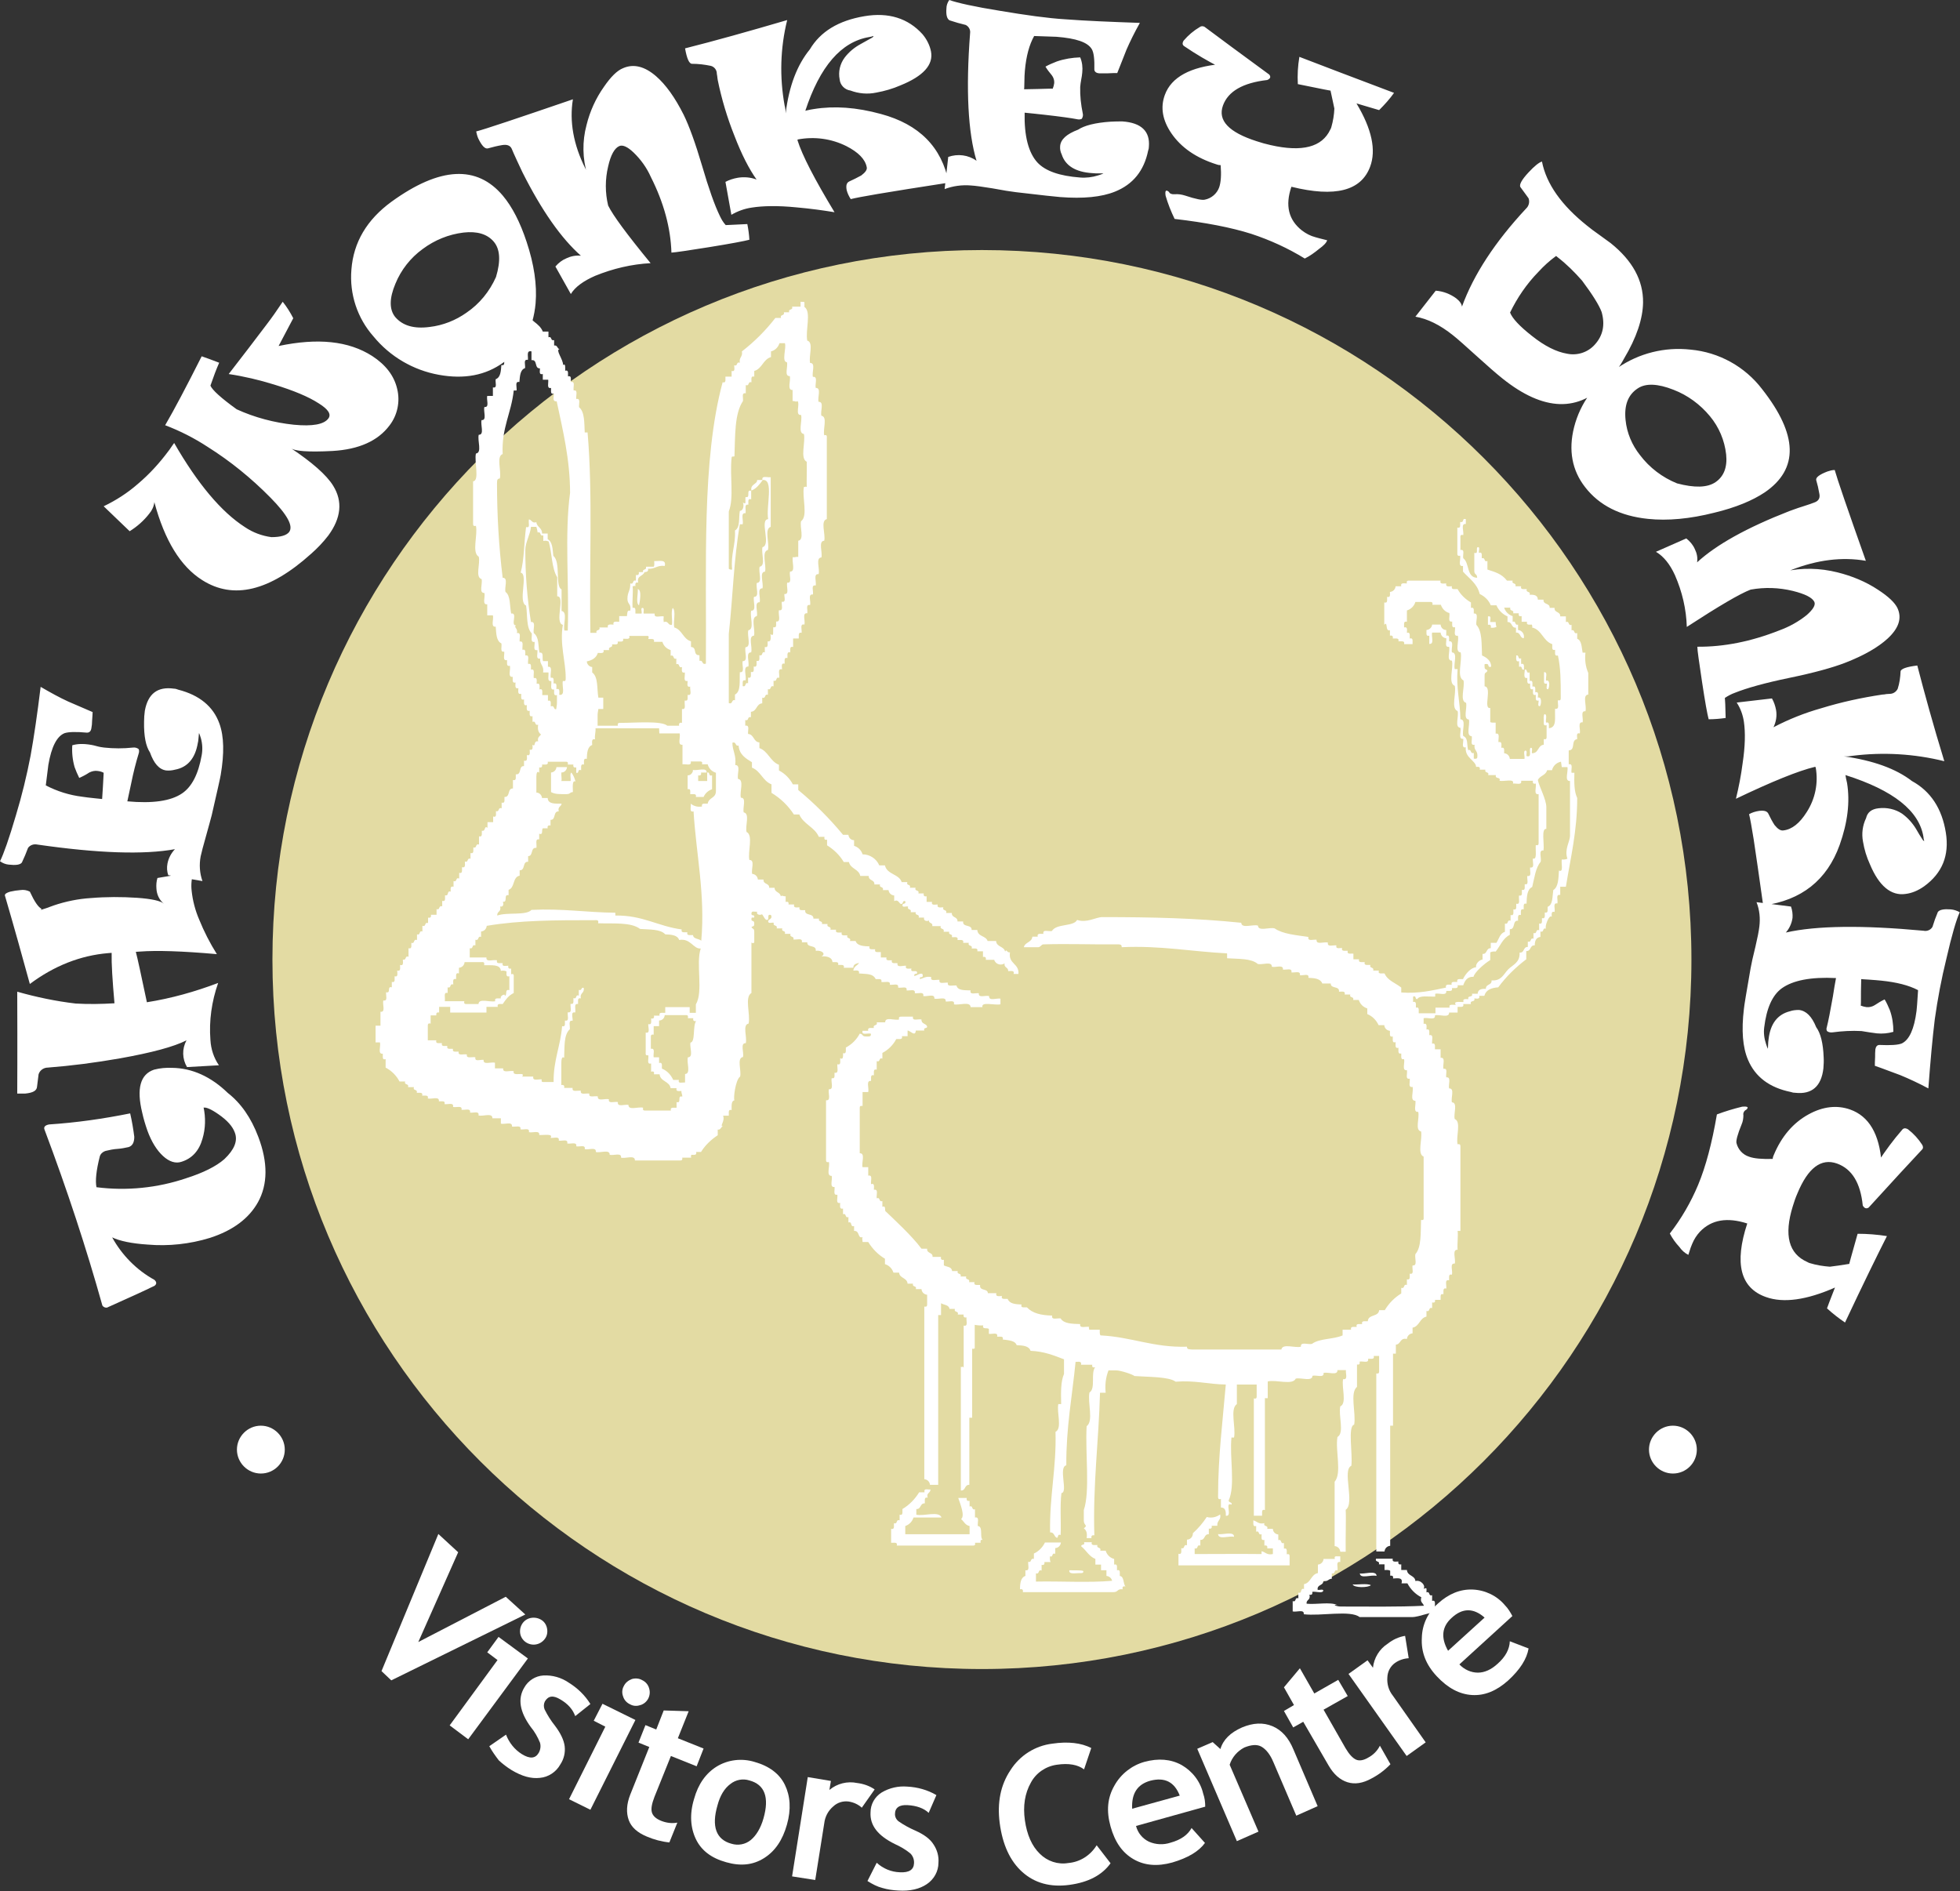
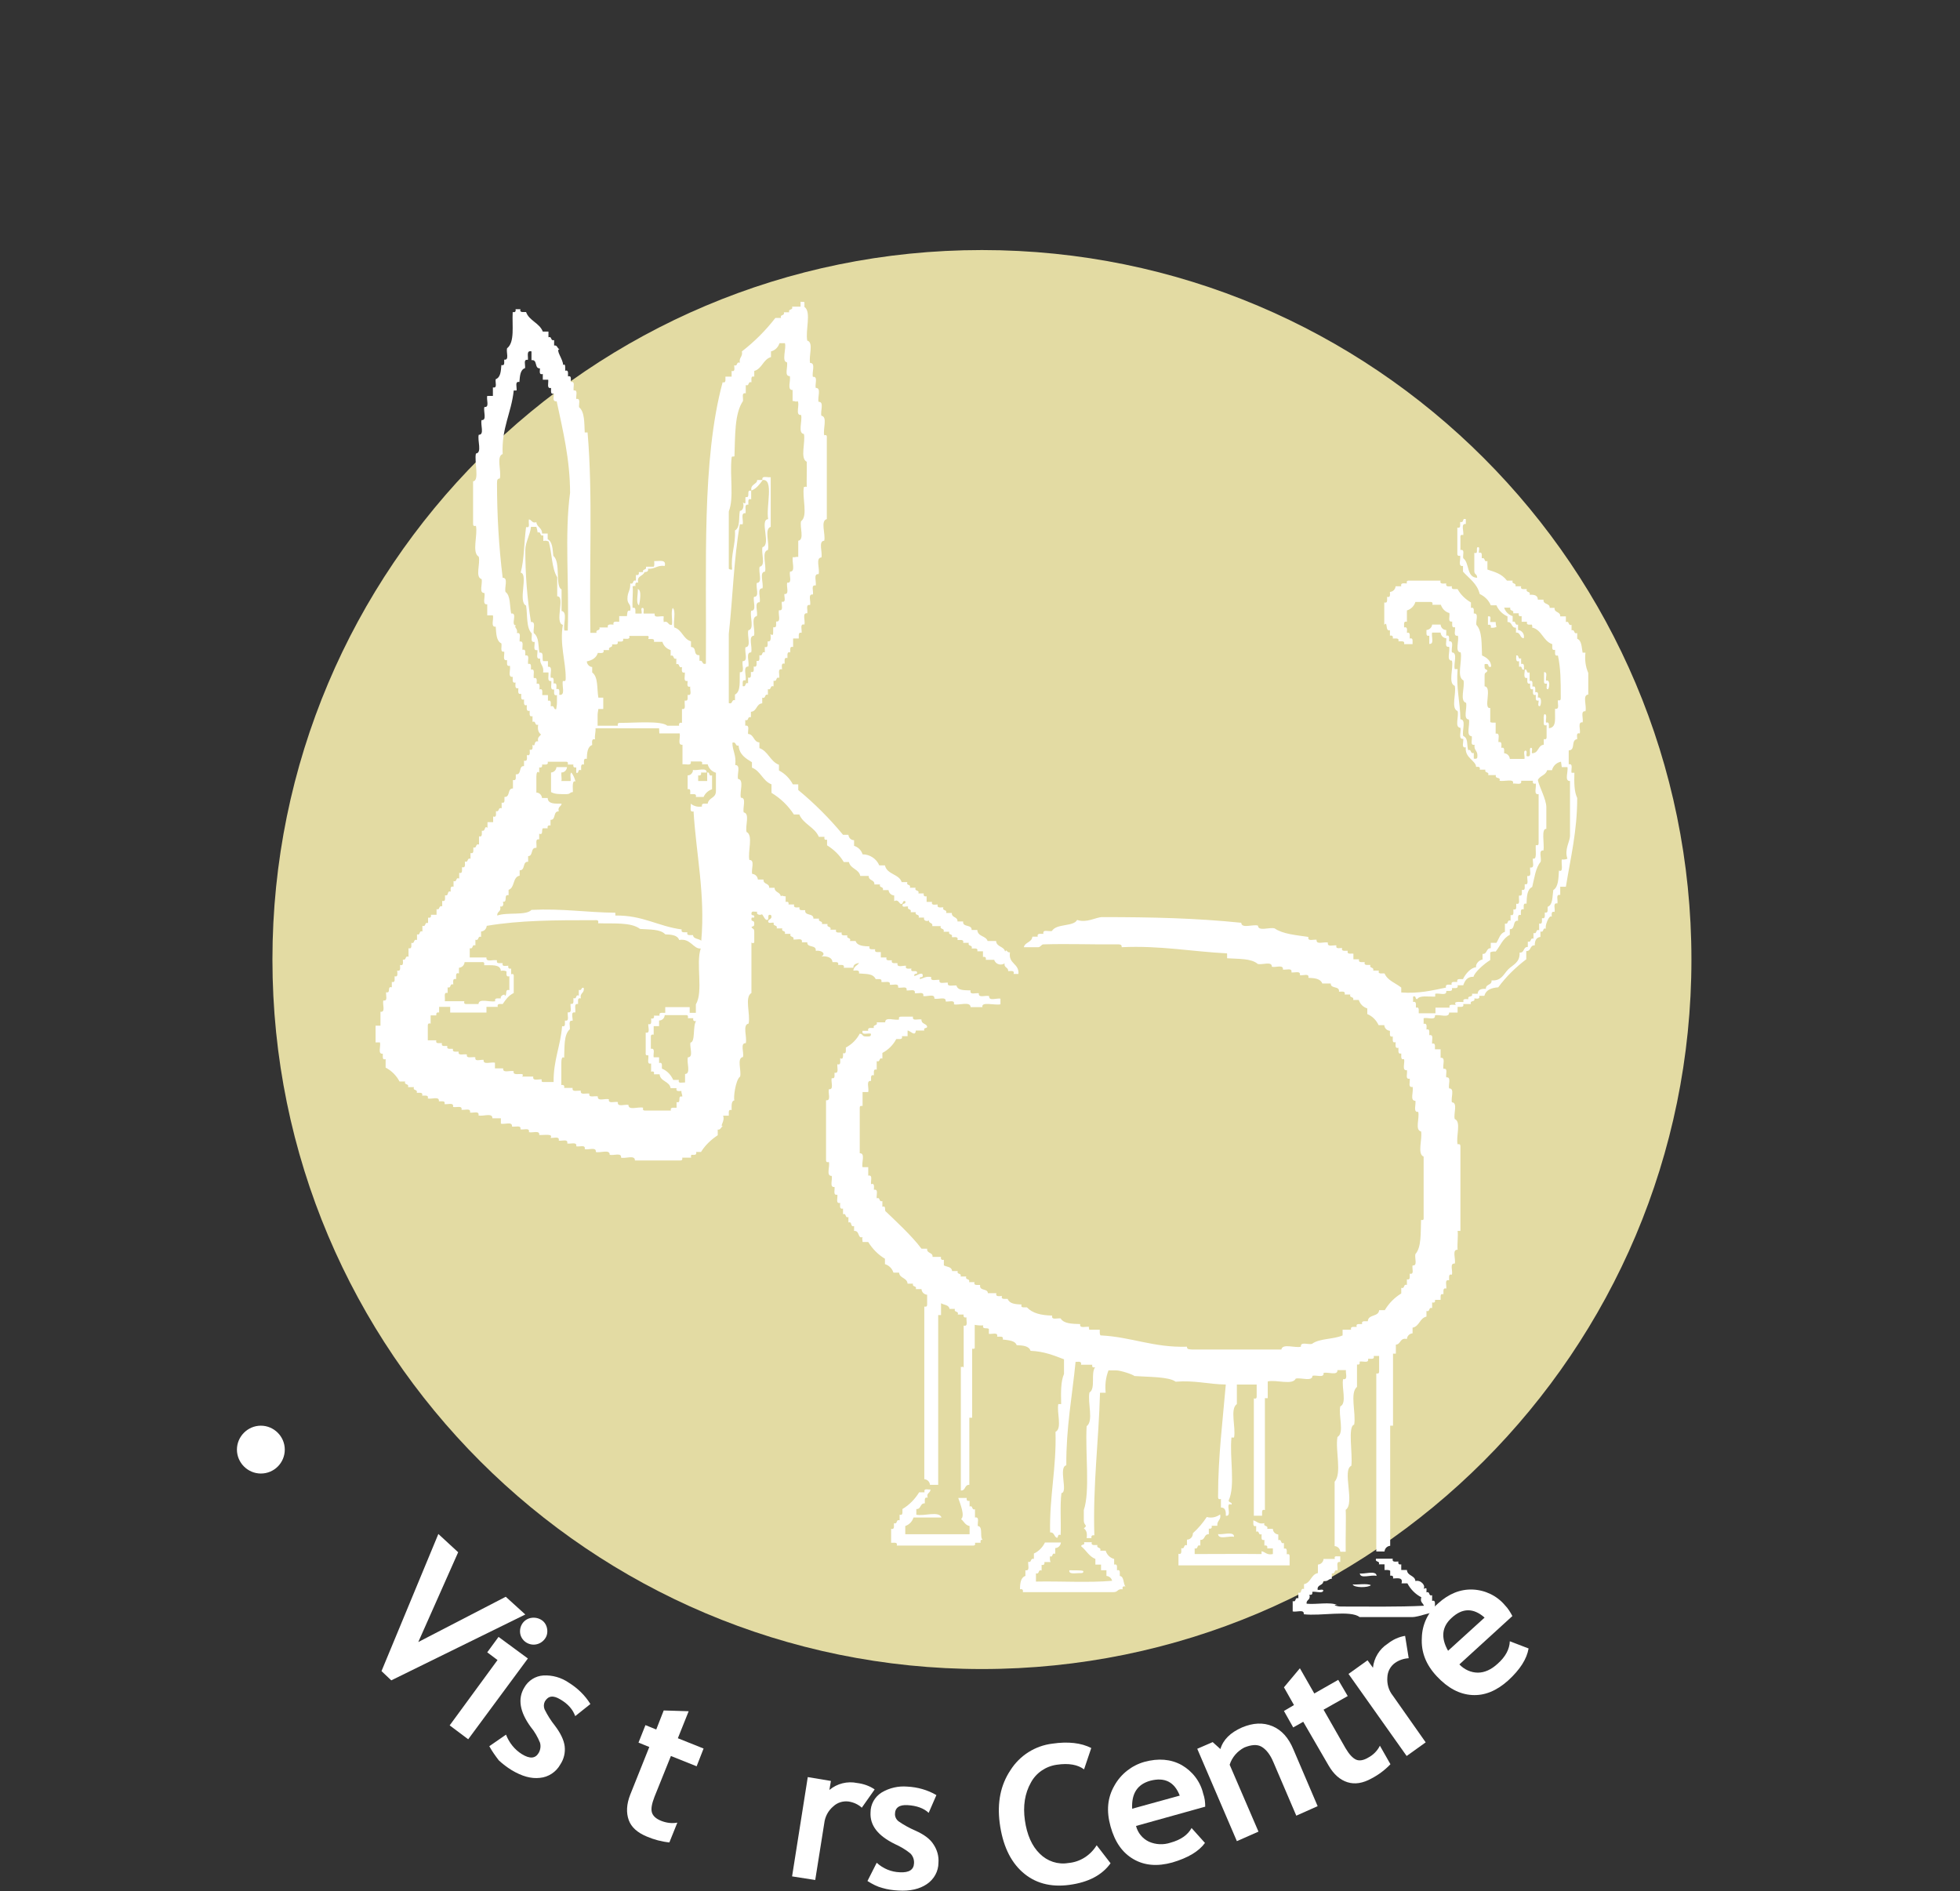
<svg xmlns="http://www.w3.org/2000/svg" version="1.1" id="Layer_1" x="0px" y="0px" viewBox="0 0 761.9 735.2" style="enable-background:new 0 0 761.9 735.2;" xml:space="preserve">
  <rect x="0" y="0" width="761.9" height="735.2" fill="#333333" stroke="none" />
  <style type="text/css">
	.st0{fill:#FFFFFF;}
	.st1{fill:#E3DBA3;}
	.st2{fill:none;}
</style>
  <title>wonkey-donkey-logo-white</title>
-   <path class="st0" d="M686.5,504.2c-10-3.5-12.4-13.1-7.3-28.6c-7.8-2.5-13.9-1.5-18.4,3.2c-1.3,1.4-2.3,3-3,4.7  c-0.3,0.6-0.8,2-1.5,4.3c-1.4-0.7-2.6-1.8-3.5-3.1c-1.5-1.6-2.7-3.3-3.7-5.2c4.5-5.8,8.2-12.2,11-18.9c3-7.2,5.4-16.3,7.3-27.4  c3.2-1.2,6.5-2.2,9.8-3c2.2-0.2,2.7,0.2,1.6,1.2c-0.8,0.3-1.3,1.3-1.1,2.1c0,1.2-0.2,2.5-0.7,3.6c-1.6,3.9-2.2,6.3-2,7.2  c0.6,2.5,2.4,4.5,4.8,5.3c2.1,0.8,5.2,1,9.3,0.9c0-0.5,0.2-1.1,0.4-1.5c3-7.2,7.5-12.5,13.5-15.8c5.6-3.1,11.1-3.7,16.2-1.9  c7.3,2.6,11.4,9.5,12.2,20.8c-0.1-0.2-0.4-0.4-0.9-0.6c-0.1,0-0.2,0-0.4,0.1c2.8-4.3,5.9-8.5,9.3-12.4c0.5-0.7,1.3-0.8,2.3-0.2  c2.2,1.7,4,3.7,5.5,6c0.4,0.7,0.4,1.3,0.1,1.7c-4.7,5-11.7,12.6-20.9,22.7c-0.9,0.6-1.7,0.3-2.3-0.8c-0.9-8.8-4.2-14.2-10-16.3  c-6.2-2.2-11.3,1.7-15.4,11.6c-0.7,1.6-1.3,3.3-1.8,5c-3.5,11.3-1.6,18.5,5.7,21.7c0.3,0.2,0.6,0.3,0.9,0.4c2.6,0.8,5.2,1.2,7.8,1.4  c1.9-0.2,4.4-0.6,7.6-1.1c-0.3,0.7,0.8-3.2,3.2-11.7c3.8,0,7.6,0.3,11.4,0.9c-3.7,7.3-9.2,18.5-16.3,33.6c-2.5-1.7-4.8-3.5-7-5.5  c0.2-0.6,1.2-3.3,3.1-8.1C702.2,505.4,693.2,506.6,686.5,504.2z M697.9,424.8c-0.6,0-1.2-0.1-1.7-0.3c-8.4-1.7-13.9-5.9-16.7-12.5  c-2.1-4.9-2.6-11.5-1.6-19.8c0.1-1.3,1-6.6,2.6-15.8c0.3-1.7,0.9-4.5,1.9-8.5c0.8-3.4,1.3-6,1.5-7.7c0.4-3.2,0.1-6.5-1.1-9.5  l13.4,1.7c0.5,1.4,0.7,2.9,0.6,4.4c-0.3,2.1-1.2,4.1-2.6,5.7c11.9-2.7,29.8-2.9,53.5-0.7c1.4,0.3,2.8-0.3,3.5-1.5  c0.6-2,1.3-3.9,2.1-5.8c0.7-0.9,2.4-1.2,5-1c1.2,0.1,2.4,0.5,3.5,1.1c-1.3,2.8-3.1,8.9-5.2,18.1c-1.9,7.7-3.4,15.6-4.5,23.5  c-0.9,7.3-1.7,16.2-2.5,26.9c-3.9-2.1-7.6-3.8-11-5.2c-3.1-1.1-6.3-2.4-9.8-3.6c0-0.7,0-1.9,0.1-3.4c0-1,0-2,0.1-3  c0.2-1.1,0.7-1.7,1.6-1.7c4.3,0.2,7.3,0,8.7-0.6c2.9-1.4,4.8-5.6,5.7-12.6c0.1-0.6,0.3-3.3,0.6-8.1c-3.6-1.9-8.4-3.1-14.3-3.7  c-1.3-0.1-2.9-0.3-4.9-0.4s-2.9-0.2-2.9-0.2c0,1.6-0.1,3.1-0.1,4.8c0,3.7,0,5.5-0.1,5.5c0.8,0.3,1.5,0.5,2.3,0.6  c1.1,0.1,2.3-0.2,3.2-0.8c1.2-0.8,2.5-1.6,3.8-2.2c0.8,1.3,1.4,2.7,2,4.1c1,2.7,1.4,5.6,1.4,8.5c-2.1,0.6-4.2,0.8-6.4,0.6  c-0.6-0.1-1.5-0.2-2.9-0.4s-2.4-0.4-3.1-0.5c-3.7-0.2-7.5,0-11.2,0.5c-0.8,0.1-1.6,0-2.2-0.5c-0.2-0.4-0.3-0.9-0.1-1.4  c0.6-2.4,1.4-6.4,2.4-12.1c0.4-2.7,0.8-5,1.2-7.1c-9.8-0.5-16.8,0.9-21.1,4c-3.7,2.7-5.9,7.8-6.8,15.1c-0.3,2.2,0,4.4,0.7,6.5  c0.5,1.6,0.9,2.4,1.2,2.4c-0.3,0-0.5-0.1-0.5-0.1c0-0.5,0.1-1.1,0.1-2c0-0.7,0.1-1.5,0.2-2.2c0.7-6,3.5-9.6,8.3-10.8  c1.1-0.4,2.3-0.5,3.5-0.5c2.8,0.3,5,2.5,6.7,6.7c1.7,2.3,2.7,6.2,2.9,11.7c0.1,1.4,0,2.9-0.1,4.3C708,422.3,704.3,425.5,697.9,424.8  L697.9,424.8z M740.7,347.5c-5.6,0.8-10.3-3.1-13.8-11.5c-1.3-2.8-2.2-5.8-2.7-8.8c-0.6-3.1-0.2-6.3,1.2-9.2  c0.5-2.2,2.1-3.5,4.8-3.8c3.2-0.4,6.5,0.3,9.2,2.1c2.2,1.6,4,3.6,5.4,5.9c0.9,1.6,1.7,2.9,2.5,4.1c0.3,0.5,0.5,0.6,0.7,0.6  c-0.2-0.5-0.3-1-0.3-1.5c-1.6-10.2-11.7-18.2-30.3-24.1l-0.2-0.8c0,0.1,0.2,0.6,0.3,1.5s0.4,1.7,0.5,2.4c1.2,7.4,0.2,15.4-2.9,24.1  c-4.9,13.6-14.8,21.5-29.7,23.5c-1.5-11-2.8-19.5-3.7-25.7c-0.8-5-1.4-8.3-1.8-9.8c1.2-0.7,2.6-1.1,4-1.3c1.9-0.2,3,0.1,3.5,1.1  c0.7,1.5,1.5,3,2.4,4.4c1.3,1.6,2.4,2.3,3.5,2.1c3.3-0.4,6.3-2.8,9-7.1c3.3-5.1,4.6-11.3,3.5-17.4c0-0.1-0.1-0.2-0.3-0.2  c-6.3,1.5-16.5,5.6-30.7,12.4c1.1-4.5,2-9.1,2.6-13.8c1-6.6,1.1-12,0.5-16.1c-0.4-2.7-1.3-5.2-2.8-7.5l13.7-1.6  c0.8,1.4,1.3,2.9,1.6,4.5c0.4,2.3,0,4.6-1,6.7c5.9-3.1,12.2-5.6,18.6-7.4c7.8-2.4,15.7-4.1,23.7-5.3c0.5,0,1.1-0.1,1.6-0.2  c0.5,0,1.1-0.1,1.6-0.1c1.2-0.1,2.3-0.9,2.8-2c0.7-2.2,1-4.4,1.1-6.7c0.1-1,2.3-1.8,6.5-2.3c2.8,10.8,6.2,23.2,10.5,37.2  c-11.7-2.9-23.8-3.6-35.7-2.1c-1.1,0.2-2.3,0.3-3.4,0.2c11.4,1.6,20.3,4.8,26.5,9.6c7.3,4,11.7,10.7,13.2,20.1  c1.4,8.8-1.4,15.7-8.4,20.8C745.6,346.2,743.2,347.2,740.7,347.5L740.7,347.5z M670.8,279.1c-2.2,0.3-4.4,0.5-6.6,0.5  c-0.5-1.8-1.4-6.7-2.6-14.7c-1.1-7.5-1.8-12-1.8-13.5c10.2,0.1,20.9-2,32-6.4c3.8-1.4,7.4-3.4,10.5-5.9c2.5-2.2,3.5-3.9,3-5.1  c-0.8-1.7-3.6-3.1-8.4-4.3c-5.4-1.3-10.9-1.5-16.4-0.5c-4.2,1.6-12.5,6.5-24.8,14.5c-0.2-6.9-1.8-13.7-4.6-20.1  c-2-4.4-4.5-7.4-7.4-9.1l11.8-5.2c1.4,1.1,2.6,2.5,3.3,4.1c0.8,1.6,1.2,3.4,0.9,5.2c7.5-6.9,19.4-13.5,35.8-19.9  c1.2-0.4,2.9-1.1,5.2-1.8s3.9-1.3,4.9-1.7c1.4-0.6,2-1.7,1.6-3.4c-0.3-1.8-0.7-3.5-1.2-5.2c-0.2-1,1.2-2.1,4.3-3.3  c0.9-0.3,1.9-0.6,2.9-0.6c0.9,3.3,4.9,15,12.1,35.3c-9.2-1.6-18.9-0.4-29.1,3.6c-0.8,0.4-1.8,0.7-2.7,0.6c6.9-1.6,14-1.4,20.8,0.3  c5.6,1.4,11,3.6,15.8,6.8c4,2.6,6.5,5,7.5,7.1c1.8,3.9,0.5,7.8-3.8,11.8c-3.7,3.4-9.2,6.6-16.7,9.5c-4.7,1.8-11.8,3.8-21.5,5.8  s-16.7,4-21.2,5.8c-1.4,0.5-2.7,1.2-3.9,2C670.6,272,670.7,274.6,670.8,279.1L670.8,279.1z M666.9,187.4c3.2-2.2,4.6-5.8,4.1-10.7  c-0.6-5.5-2.8-10.7-6.3-14.9c-3.8-4.6-8.7-8.2-14.2-10.3c-6.1-2.4-10.8-2.6-13.9-0.5c-3.8,2.5-5.3,6.6-4.7,12.3  c0.5,5,2.5,9.7,5.6,13.6c3.7,4.9,8.7,8.7,14.4,11C658.7,189.7,663.7,189.6,666.9,187.4L666.9,187.4z M686,191.4  c-4.8,3.2-11.3,5.9-19.6,7.9c-9.5,2.4-18.1,3.2-25.8,2.4c-10.7-1.1-18.9-5.2-24.4-12.3c-5.1-6.5-6.6-14.4-4.3-23.4  c2.4-9.3,8-17,16.9-23c8.3-5.7,18.3-8.2,28.3-7.1c11.1,1,21.2,6.6,27.9,15.4C698.9,169,699.3,182.3,686,191.4L686,191.4z M619.9,134  c3.2-3.5,4.1-7.7,2.7-12.7c-1-2.7-3.5-6.7-7.6-12.2c-2.9-3.3-6-6.4-9.5-9.1c-0.6-0.5-0.7-0.6-0.6-0.5c-2.5,1.8-4.8,3.9-6.9,6.2  c-4.5,4.6-8.2,10-11,15.8c0.9,2.3,3.7,5.3,8.4,9c5,4,9.6,6.3,13.8,7C613.1,138.3,617.2,137,619.9,134L619.9,134z M625,148.3  c-11.2,12.1-24.9,11.7-41-1.2c-2.5-2-5.8-4.9-10-8.7c-4.2-3.8-7.2-6.5-9.1-8c-5.1-4.1-10-6.5-14.7-7.3l7.9-10.1c2.9,0.2,5.7,1.3,8,3  c1.4,1.1,2.1,2.2,2.2,3.2c4.5-12.4,12.8-25.1,24.9-38.1c1.1-1,1.5-2.6,1-4c-0.1-0.1-1.1-1.6-3.2-4.4c-0.5-0.9,0.5-2.8,3.1-5.6  c2.4-2.6,4.2-4,5.3-4.3c1.7,8.7,7.6,17,17.5,24.9c1.2,1,2.8,2.2,4.8,3.6s3.5,2.6,4.4,3.2c8.5,6.8,12.7,14.5,12.6,23.1  c-0.1,6.3-2.5,13.6-7.4,21.8C629.6,142.6,627.4,145.5,625,148.3L625,148.3z M532.6,64.8c-3.5,9.4-13.6,12-30.6,7.8  c-2.5,7.3-1.1,12.9,4.1,17c1.6,1.2,3.3,2.1,5.2,2.6c0.6,0.2,2.2,0.6,4.6,1.2c-0.3,1-1.4,2.1-3.2,3.4c-1.7,1.4-3.5,2.7-5.5,3.7  c-6.5-4-13.5-7.2-20.8-9.6c-7.9-2.5-17.8-4.4-29.8-5.8c-1.4-2.9-2.6-5.9-3.5-9c-0.3-2,0.1-2.5,1.3-1.5c0.3,0.7,1.1,1,2.3,0.9  c1.3-0.1,2.6,0.1,3.9,0.5c4.2,1.4,6.8,1.9,7.8,1.6c2.5-0.5,4.6-2.3,5.5-4.7c0.7-2,0.9-4.9,0.6-8.7c-0.6,0-1.1-0.1-1.6-0.3  c-7.9-2.5-13.7-6.5-17.5-12c-3.5-5.1-4.4-10.1-2.6-15c2.5-6.9,9.9-10.9,21.9-12c-0.3,0.2-0.5,0.5-0.6,0.9c0,0.1,0,0.2,0,0.3  c-4.7-2.4-9.3-5.1-13.7-8.1c-0.8-0.5-0.9-1.2-0.3-2.2c1.8-2.1,3.9-3.9,6.3-5.3c0.5-0.4,1.2-0.4,1.8-0.1c5.6,4.2,14,10.4,25.2,18.6  c0.7,0.9,0.4,1.6-0.8,2.1c-9.5,1.1-15.2,4.4-17.2,9.9c-2.1,5.8,2.2,10.4,13.1,13.9c1.8,0.6,3.6,1.1,5.4,1.5c12.3,2.8,20,0.8,23.2-6  c0.2-0.3,0.3-0.6,0.4-0.9c0.7-2.4,1.1-4.9,1.2-7.3c-0.4-1.7-0.8-4-1.5-7c0.7,0.2-3.5-0.6-12.7-2.5c-0.2-3.5,0-7.1,0.6-10.6  c8.1,3.1,20.3,7.8,36.8,14c-1.7,2.4-3.7,4.6-5.8,6.7c-0.6-0.2-3.5-1-8.8-2.6C533.3,50.2,535,58.4,532.6,64.8L532.6,64.8z M446.6,57  c0,0.5-0.1,1.1-0.3,1.6c-1.6,7.8-5.9,13.1-12.9,15.9c-5.2,2.1-12.3,2.8-21.3,2.1c-1.4-0.1-7.1-0.7-17.2-1.9  c-1.8-0.2-4.9-0.7-9.2-1.5c-3.7-0.6-6.5-1-8.3-1.1c-3.5-0.3-7,0.2-10.2,1.4l1.4-12.5c3.7-1.3,7.8-0.8,11,1.5  c-3.3-11-4.2-27.5-2.5-49.6c0.2-1.3-0.5-2.6-1.7-3.2c-2.1-0.5-4.2-1.1-6.3-1.8c-1-0.6-1.4-2.1-1.2-4.6c0-1.2,0.4-2.3,1.1-3.3  c3.1,1.1,9.7,2.6,19.7,4.2c10.1,1.7,18.7,2.9,25.4,3.3c7.9,0.6,17.6,1,29,1.4c-2.1,3.7-3.8,7.2-5.2,10.4c-1.1,2.9-2.4,6-3.6,9.1  c-0.8,0-2.1,0-3.7,0.1h-3.3c-1.2-0.1-1.8-0.6-1.9-1.4c0.1-4-0.2-6.7-1-8c-1.6-2.7-6.1-4.2-13.7-4.8c-0.6,0-3.5-0.1-8.7-0.3  c-1.9,3.4-3.1,7.8-3.6,13.4c-0.1,1.2-0.2,2.7-0.2,4.6c0,1.8-0.1,2.7-0.1,2.7l5.1-0.1c4-0.1,6-0.2,6-0.1c0.3-0.7,0.5-1.4,0.6-2.2  c0.1-1.1-0.3-2.2-0.9-3c-0.9-1.1-1.8-2.2-2.5-3.4c1.4-0.8,2.9-1.4,4.4-2c2.9-1,6-1.5,9.1-1.6c0.8,1.9,1,3.9,0.8,5.9  c-0.1,0.9-0.2,1.8-0.4,2.7c-0.2,1-0.3,1.9-0.4,2.9c-0.1,3.5,0.3,6.9,1,10.3c0.2,0.7,0,1.5-0.4,2.1c-0.5,0.2-1,0.3-1.5,0.2  c-2.5-0.5-6.9-1.1-13.1-1.8c-2.9-0.3-5.4-0.6-7.6-0.8c-0.2,9.1,1.5,15.6,5,19.4c3.1,3.3,8.6,5.2,16.5,5.8c2.4,0.2,4.8-0.1,7-0.8  c1.7-0.5,2.5-0.9,2.6-1.2c0,0.3,0,0.4-0.1,0.4h-2.2c-0.8,0-1.6,0-2.5-0.1c-6.5-0.4-10.5-2.9-11.9-7.3c-0.5-1-0.7-2.1-0.6-3.2  c0.2-2.6,2.5-4.7,7-6.4c2.4-1.6,6.6-2.7,12.6-3.1c1.5-0.1,3.1-0.1,4.6-0.1C443.6,47.7,447.1,51,446.6,57L446.6,57z M361.9,20  c1,5.2-3,9.6-11.9,13.2c-3,1.3-6.1,2.2-9.4,2.8c-3.3,0.7-6.8,0.4-10-0.8c-2.2-0.3-4-2.1-4.2-4.3c-0.6-3,0.1-6.1,2-8.6  c1.7-2.2,3.8-3.9,6.2-5.2c1.6-0.9,3.1-1.7,4.3-2.4c0.5-0.3,0.7-0.5,0.6-0.7c-0.5,0.2-1.1,0.3-1.6,0.4c-10.9,1.8-19.2,11.4-24.9,28.8  l-0.9,0.1c0.2,0,0.7-0.2,1.6-0.4s1.8-0.4,2.6-0.5c8-1.3,16.6-0.7,26.1,1.9c14.9,4,23.7,12.9,26.4,26.7c-11.8,1.8-21,3.3-27.6,4.4  c-5.4,0.9-8.9,1.6-10.5,2c-0.7-1.1-1.3-2.3-1.6-3.6c-0.3-1.8,0-2.8,1.1-3.3c1.6-0.7,3.1-1.5,4.6-2.3c1.6-1.2,2.4-2.3,2.1-3.3  c-0.6-3-3.2-5.7-7.9-8.1c-5.8-2.9-12.4-3.8-18.8-2.6c-0.1,0-0.2,0.1-0.2,0.2c0,0,0,0,0,0.1c1.8,5.8,6.6,15.1,14.4,28  c-4.2-0.7-9.2-1.4-14.9-1.9c-7.1-0.7-12.9-0.6-17.3,0.1c-2.8,0.4-5.5,1.4-7.9,2.8L282,70.7c1.5-0.8,3.1-1.3,4.8-1.6  c2.4-0.4,5-0.2,7.3,0.7c-2.9-4.1-5.8-9.7-8.6-17c-2.8-7-5-14.3-6.5-21.7c-0.1-0.4-0.1-0.9-0.2-1.5s-0.2-1.1-0.2-1.5  c-0.2-1.2-1.1-2.2-2.3-2.5c-2.4-0.5-4.8-0.8-7.3-0.8c-1.1,0-2-2-2.7-6c11.5-2.9,24.7-6.6,39.7-11c-2.7,10.9-3,22.2-1,33.2  c0.3,1,0.4,2.1,0.4,3.1c1.3-10.7,4.5-18.9,9.4-24.9c4.1-6.9,11.1-11.2,21.2-12.9c9.4-1.6,17,0.8,22.6,7  C360.2,15.2,361.4,17.5,361.9,20L361.9,20z M290.5,87.1c0.4,2,0.7,4.1,0.8,6.1c-1.9,0.5-7.1,1.5-15.8,2.9c-8.1,1.3-12.9,2-14.5,2.1  c-0.3-9.5-2.9-19.3-8-29.4c-1.6-3.6-3.9-6.8-6.7-9.5c-2.4-2.3-4.3-3.1-5.6-2.5c-1.8,0.8-3.3,3.4-4.3,7.9c-1.2,5-1.2,10.2,0,15.2  c1.9,3.9,7.4,11.3,16.5,22.4c-7.4,0.4-14.6,2.1-21.5,4.9c-4.6,2-7.9,4.4-9.5,7.1l-6-10.7c1.2-1.4,2.6-2.5,4.3-3.2  c1.7-0.8,3.6-1.2,5.6-1c-7.6-6.7-15.2-17.5-22.7-32.4c-0.5-1.1-1.2-2.6-2.2-4.7s-1.6-3.6-2-4.5c-0.6-1.3-1.9-1.7-3.7-1.4  c-1.9,0.3-3.8,0.8-5.6,1.3c-1.1,0.2-2.3-1-3.7-3.9c-0.4-0.9-0.6-1.8-0.8-2.7c3.5-0.9,16-5.1,37.6-12.5c-1.4,8.6,0.2,17.6,4.8,26.8  c0.6,1.2,0.9,2.1,0.8,2.5c-1.9-6.3-2-13-0.3-19.3c1.3-5.3,3.6-10.4,6.8-14.9c2.6-3.8,5.1-6.3,7.4-7.2c4.1-1.8,8.4-0.7,12.8,3.1  c3.8,3.3,7.4,8.3,10.8,15.1c2.1,4.3,4.5,10.9,7.1,19.7c2.6,8.9,4.9,15.4,6.9,19.5c0.6,1.3,1.3,2.5,2.3,3.6  C282.9,87.5,285.8,87.3,290.5,87.1z M191.9,93.9c-2.5-2.9-6.4-4.1-11.7-3.5c-5.8,0.7-11.2,2.9-15.9,6.4c-4.7,3.4-8.4,8.1-10.6,13.5  c-2.4,5.7-2.4,10-0.1,12.9c2.9,3.4,7.3,4.7,13.4,3.9c5.2-0.6,10.2-2.6,14.4-5.6c5-3.4,8.9-8.2,11.4-13.8  C194.7,101.4,194.4,96.8,191.9,93.9L191.9,93.9z M195.5,76.1c3.6,4.3,6.7,10.3,9.2,17.9c2.9,8.7,4.1,16.7,3.5,23.9  c-0.9,9.9-5,17.6-12.5,23c-6.9,5-15.2,6.6-25.1,4.8c-10-1.8-19-7.1-25.4-14.9c-6.3-7.1-9.4-16.5-8.6-26c0.8-10.6,6-19.4,15.6-26.4  C171,64.8,185.4,64.1,195.5,76.1L195.5,76.1z M144.7,138.4c5.2,3.4,8.5,7.6,9.7,12.8c1.2,4.9,0.1,10.2-3,14.2  c-4.5,6-11.9,9.3-22.1,9.9c-9.5,0.5-14.9,0.1-16.4-1.2c8.4,5.6,14,10.5,16.6,14.7c3.8,6.1,3.1,12.6-1.9,19.4c-2,2.6-4.3,5-6.7,7.1  c-16.1,14.5-30.2,17.9-42.3,10.2c-8.4-5.3-14.6-15.4-18.6-30.3c-0.2,1.7-0.9,3.2-2,4.5c-2.1,2.7-4.7,5-7.6,6.8l-10.1-9.7  c4.8-2.3,9.3-5.2,13.3-8.7c4.5-3.8,8.4-8.1,11.9-12.8c0.3-0.4,0.7-0.9,1-1.4s0.8-1.1,1.2-1.7C76.8,188,86,199,95.2,204.9  c3.1,2.1,6.6,3.4,10.3,3.9c3.6,0,5.9-0.7,6.9-2c1.7-2.3-0.7-6.7-7.3-13.4c-7.4-7.5-15.5-14.1-24.4-19.7c-5.2-3.4-10.7-6.2-16.5-8.4  c3.5-6,8.2-14.9,14.2-26.8c1.7,0.6,4,1.4,6.8,2.5c-1.1,2.5-2.2,5.4-3.4,8.9c0.7,1.7,4.1,4.8,10.2,9.2c7,3.2,14.6,5.2,22.2,6  c7.3,0.7,11.8-0.1,13.5-2.5c1.1-1.6-0.1-3.5-3.8-5.8c-4-2.6-9.8-5-17.3-7.3c-5.8-1.8-11.7-3.2-17.7-4.1c5.5-7.1,10.4-13.5,14.7-19.2  c2-2.6,4.1-5.6,6.3-8.9c1.6,2,2.9,4.1,4.1,6.4l-5.7,10.8C123.5,131.3,135.5,132.5,144.7,138.4L144.7,138.4z M67.6,267.7  c0.6,0,1.2,0.2,1.7,0.4c8.2,2.1,13.6,6.5,16,13.2c1.8,5,1.9,11.6,0.5,19.9c-0.2,1.3-1.4,6.5-3.5,15.7c-0.4,1.6-1.2,4.4-2.3,8.4  c-1,3.4-1.6,5.9-2,7.6c-0.6,3.2-0.4,6.5,0.7,9.6l-13.3-2.3c-0.5-1.4-0.6-3-0.3-4.5c0.4-2.1,1.4-4,2.9-5.6  c-12.1,2.2-29.9,1.6-53.5-1.8c-1.4-0.3-2.8,0.2-3.6,1.3c-0.7,1.9-1.5,3.8-2.4,5.7c-0.7,0.9-2.4,1.1-5.1,0.8  c-1.2-0.1-2.4-0.6-3.4-1.3c1.4-2.8,3.5-8.7,6.2-17.9c2.3-7.6,4.2-15.4,5.7-23.2c1.3-7.2,2.6-16.1,3.9-26.7c3.8,2.2,7.4,4.2,10.7,5.7  c3,1.3,6.2,2.7,9.5,4.1c0,0.7-0.1,1.9-0.2,3.4c0,1-0.1,2-0.3,3c-0.2,1.1-0.8,1.6-1.7,1.6c-4.3-0.4-7.2-0.3-8.7,0.2  c-3,1.2-5.1,5.3-6.3,12.3c-0.1,0.6-0.4,3.3-1,8c4.4,2.3,9.2,3.8,14.1,4.4c1.3,0.2,2.9,0.4,4.9,0.6s2.9,0.3,2.9,0.3  c0.1-1.6,0.2-3.1,0.3-4.7c0.2-3.7,0.3-5.5,0.3-5.5c-0.7-0.4-1.5-0.6-2.3-0.7c-1.1-0.2-2.3,0.1-3.3,0.6c-1.2,0.8-2.5,1.5-3.9,2.1  c-0.7-1.4-1.3-2.8-1.8-4.2c-0.8-2.8-1.1-5.7-0.9-8.5c2.1-0.6,4.3-0.6,6.4-0.3c0.6,0.1,1.5,0.2,2.9,0.6s2.4,0.5,3.1,0.6  c3.7,0.4,7.5,0.4,11.2,0c0.8-0.1,1.6,0.1,2.2,0.6c0.2,0.4,0.2,0.9,0.1,1.4c-1.2,3.9-2.2,7.9-3,11.9c-0.6,2.7-1.1,5-1.5,7  c9.8,0.9,16.9-0.1,21.3-3.1c3.8-2.6,6.3-7.5,7.6-14.8c0.4-2.2,0.3-4.4-0.3-6.6c-0.5-1.6-0.8-2.4-1.1-2.5c0.3,0,0.4,0.1,0.4,0.1  c-0.1,0.5-0.1,1.1-0.2,2c-0.1,0.8-0.1,1.5-0.3,2.2c-1,6-4,9.5-8.9,10.4c-1.1,0.3-2.3,0.4-3.4,0.3c-2.8-0.4-4.8-2.8-6.3-7  c-1.6-2.4-2.4-6.3-2.3-11.9c0-1.4,0.1-2.9,0.3-4.3C57.5,269.7,61.2,266.8,67.6,267.7z M75.2,338.9c-0.7,2.4-1,4.9-0.7,7.4  c0.4,3.8,1.4,7.6,2.9,11.1c1.9,4.7,4.2,9.2,6.9,13.5c-13.5-1.2-23.5-1.5-29.9-1l-1.6,0.1c0.6,2.2,2,8.7,4.3,19.6  c9.5-1.5,18.7-4.1,27.7-7.5c-2.5,7.1-3.6,14.7-3,22.2c0.2,3.5,1.3,6.9,3.3,9.8l-12.4,0.7c-1.9-3.2-2-7.1-0.2-10.4  c-4.9,2.5-13.5,4.8-25.8,7c-9.7,1.7-19,2.9-28.1,3.6c-1.6,0-3.1,1-3.6,2.6c0,0-0.2,1.6-0.6,4.8c-0.1,1.6-1.6,2.4-4.6,2.7H8.5  c-0.6,0-1.2,0-1.8,0c0-1.8,0.1-15,0-39.6c7.4,2.1,15,3.7,22.7,4.6c5,0.3,10.1,0.2,15.1-0.1c-0.8-9-1.2-15.5-1.1-19.6l-1.3,0.1  c-10.8,0.9-21,4.9-30.5,12c-2.9-10.6-6.1-22.1-9.7-34.4c-0.1-0.6,0.7-1.1,2.1-1.5c1.3-0.3,2.6-0.5,3.9-0.6c1.3-0.2,2.5,0,3.7,0.6  c1.8,3.9,3.3,6.1,4.6,6.7c-1.2,0.7,0.4,0.3,4.6-1.3c4.7-1.6,9.6-2.6,14.5-2.9c6-0.5,12-0.5,18-0.1c5.7,0.4,9.2,1.2,10.4,2.3  c-1.8-1.5-2.8-3.6-2.9-6c-0.1-1.3,0-2.7,0.4-4L75.2,338.9z M59.9,415.8c2.3-0.6,4.6-0.8,7-0.7c7.8,0.1,15.1,3.4,21.7,9.8  c5.1,4,9,9.6,11.8,17c3.8,10,3.7,18.5-0.1,25.4c-3.5,6.3-9.7,11-18.7,13.9c-7.8,2.4-16.1,3.3-24.2,2.6c-6.2-0.4-10.9-1.4-13.8-2.8  c3.8,6.9,9.5,12.7,16.4,16.5c0.9,0.8,1,1.6,0.1,2.3c-3.6,1.8-9.8,4.6-18.5,8.5c-0.7,0.1-1.4-0.2-1.8-0.8  c-6.2-22.2-13.7-45-22.5-68.4c-0.4-1,0.2-1.7,1.8-2c10.6-0.7,21.1-2.2,31.5-4.3c0.7,3,1.2,6,1.6,9.1c0,2.2-0.7,3.5-2.2,4  c-1.4,0.3-2.8,0.6-4.3,0.7c-1.6,0.1-3.1,0.4-4.7,0.8c-1,0.3-1.9,1.1-2.2,2.1c-1.4,5.5-1.8,9.5-1.3,12c11.7,1.5,23.7,0.3,34.9-3.5  c6.6-2.1,11.6-4.6,14.8-7.4c3.9-3.7,5.3-7.1,4.1-10.3c-0.9-2.5-3-4.8-6.3-7.1c-3-2.1-5-2.9-5.9-2.6c0.1,0,0.1-0.1,0-0.3  c0.9,4.1,0.8,8.4-0.4,12.4c-1.3,4.6-4,7.6-8.1,8.9c-2.3,0.8-4.8,0-7.2-2.2s-4.5-5.5-6.1-9.9c-0.8-2.3-1.5-4.6-2-6.9  C53,423.2,54.5,417.6,59.9,415.8z" />
  <polygon class="st0" points="152.1,653.2 148.3,649.6 170.4,596.3 178.1,603.4 162.6,638.3 196.6,620.7 204.2,627.6 " />
  <path class="st0" d="M174.8,670.7l18.6-25.4l-4-3l4.4-6l11.4,8.4l-23.2,31.4L174.8,670.7z M210.6,629.8c1.2,0.8,1.9,2.1,2.1,3.5  c0.2,1.4-0.1,2.8-1,3.9c-1.8,2.3-5,2.8-7.4,1.1c-1.1-0.8-1.9-2-2.1-3.4c-0.4-2.9,1.5-5.6,4.4-6C208,628.7,209.4,629,210.6,629.8  L210.6,629.8z" />
  <path class="st0" d="M190.2,678.8l6.5-4.5c1.2,3.1,3.3,5.8,6.2,7.6c3.1,1.9,5.2,1.7,6.5-0.5c0.7-1.2,0.9-2.7,0.5-4  c-0.9-2.2-2.1-4.3-3.6-6.1c-4.3-5.9-5.1-11-2.5-15.3c1.5-2.7,4.3-4.5,7.4-4.7c3.5-0.2,7,0.8,9.9,2.8c3.4,2.1,6.3,4.9,8.4,8.3  l-5.9,4.7c-0.9-2.5-2.7-4.7-5.8-6.5c-2.8-1.7-4.7-1.4-6,0.8c-0.5,1-0.5,2.1-0.1,3.1c1.1,2.2,2.4,4.3,4,6.3c2.2,2.9,3.5,5.6,3.8,8  c0.3,2.5-0.3,5-1.7,7.1c-1.6,2.9-4.6,4.9-7.9,5.2c-3.4,0.4-7-0.6-11-3c-1.8-1.1-3.5-2.4-5-3.8C192.6,682.6,191.3,680.8,190.2,678.8z  " />
-   <path class="st0" d="M221.2,699.4l14.1-28.2l-4.5-2.3l3.4-6.6l12.8,6.3l-17.5,34.9L221.2,699.4z M249.6,653.1  c1.3,0.6,2.3,1.7,2.7,3.1c0.9,2.7-0.5,5.7-3.3,6.6c0,0,0,0,0,0c0,0-0.1,0-0.1,0c-1.3,0.5-2.8,0.4-4-0.3c-1.3-0.6-2.3-1.7-2.7-3.1  c-0.5-1.3-0.4-2.8,0.3-4c0.6-1.3,1.8-2.2,3.1-2.7C246.9,652.3,248.4,652.4,249.6,653.1z" />
  <path class="st0" d="M252.4,679.1l-4.2-1.7l2.7-6.8l4.2,1.7l2.9-7.4l9.7,0.3l-4.2,10.5l10,4l-2.7,6.9l-10-4l-6.4,15.9  c-1,2.6-1.4,4.6-1,6s1.6,2.5,3.6,3.3c2,0.8,4.2,1.1,6.3,0.7l-3.1,7.7c-3-0.3-6-1.1-8.8-2.3c-3.6-1.5-6-3.6-7-6.4s-0.9-6.1,0.6-9.9  L252.4,679.1z" />
-   <path class="st0" d="M278.9,701.8c-2.4,8.2-0.5,13.3,5.4,14.9c2.6,0.8,5.4,0.3,7.5-1.4c2.1-1.7,3.9-4.6,5-8.5  c2.3-8.1,0.5-13.1-5.5-14.7c-2.5-0.8-5.3-0.3-7.4,1.4C281.6,695.2,279.9,698,278.9,701.8z M269.8,699.3c1.6-5.8,4.6-10,8.8-12.6  c4.4-2.7,9.8-3.3,14.7-1.8c5.7,1.6,9.7,4.6,11.8,8.9s2.5,9.5,0.8,15.5s-4.6,10.3-8.9,13s-9.1,3.2-14.7,1.6c-5.8-1.6-9.7-4.6-11.8-9  S268,705.2,269.8,699.3L269.8,699.3z" />
  <path class="st0" d="M335,702.7c-1.4-1.3-3.2-2.1-5.1-2.4c-2.2-0.3-4.4,0.4-6,1.9c-2,1.7-3.2,4-3.5,6.6l-3.5,22l-9-1.4l6.1-38.6  l9,1.5l-0.6,3.5c3-2.5,7-3.5,10.8-2.7c2.4,0.3,4.8,1.1,6.8,2.5L335,702.7z" />
  <path class="st0" d="M337.2,731.2l3.6-7.1c2.5,2.3,5.7,3.6,9,3.7c3.6,0.2,5.4-1,5.5-3.5c0.1-1.4-0.4-2.8-1.4-3.8  c-1.8-1.5-3.9-2.7-6.1-3.7c-6.5-3.2-9.7-7.2-9.4-12.3c0-3.1,1.6-6,4.3-7.7c3-1.8,6.5-2.6,10-2.3c4,0.2,7.9,1.3,11.3,3.3l-3,6.9  c-1.9-1.8-4.7-2.8-8.2-3c-3.2-0.2-4.9,1-4.9,3.5c0,1.1,0.5,2.1,1.4,2.8c2,1.4,4.2,2.6,6.5,3.6c3.4,1.5,5.8,3.3,7.1,5.4  c1.4,2.1,2.1,4.6,1.9,7.1c0,3.3-1.7,6.4-4.5,8.3c-2.8,1.9-6.5,2.8-11.1,2.5c-2.1-0.1-4.2-0.4-6.2-1  C341,733.4,339.1,732.4,337.2,731.2z" />
  <path class="st0" d="M424.2,679.5l-2.8,8.3c-2.4-1.8-5.9-2.5-10.6-1.8c-4.3,0.6-8.1,3.2-10.1,7c-2.3,4.1-3.1,9-2.3,14.6  s2.7,10,5.8,13c2.9,2.9,7,4.3,11.1,3.6c4.6-0.4,8.6-3,11-6.9l5.4,7c-3.3,4.6-8.6,7.4-16,8.4s-13.5-0.7-18.3-5s-7.7-10.7-8.8-19.1  c-1-7.8,0.3-14.7,4.2-20.5c3.6-5.7,9.6-9.5,16.3-10.3C415.2,676.9,420.3,677.5,424.2,679.5z" />
  <path class="st0" d="M440.1,703.1l18.5-5.1c-2.1-5.4-5.9-7.2-11.4-5.8C442.1,693.6,439.8,697.2,440.1,703.1z M468.5,702.3l-26.9,7.5  c0.7,2.7,2.5,4.9,5,6.1c2.7,1.2,5.7,1.3,8.4,0.4c4-1.1,6.7-3,8.2-5.7l5.2,5.8c-2.4,3.3-6.6,5.8-12.7,7.6c-5.8,1.6-10.8,1.2-15.1-1.3  s-7.2-6.6-8.9-12.7s-1.2-11.2,1.5-15.9c2.5-4.5,6.7-7.8,11.6-9.2c5.5-1.5,10.3-1.1,14.5,1.2c4.2,2.4,7.3,6.4,8.4,11.1  C468.3,698.9,468.5,700.5,468.5,702.3L468.5,702.3z" />
  <path class="st0" d="M503.9,705.8l-8.9-20.8c-1.3-3.1-2.9-5-4.6-6s-4-0.8-6.7,0.3c-2.7,1.4-4.8,3.8-5.7,6.7l11.2,26l-8.4,3.7  l-15.4-35.9l6-2.6l3,2.7c1.1-3.7,3.9-6.4,8.4-8.4c4.3-1.8,8.2-2,11.8-0.5s6.3,4.5,8.2,9.1l9.4,22L503.9,705.8z" />
  <path class="st0" d="M506.6,669.3l-3.9,2.2l-3.6-6.4l3.9-2.3l-3.9-6.9l6.2-7.4l5.6,9.8l9.3-5.3l3.7,6.3l-9.4,5.3l8.5,14.9  c1.4,2.4,2.8,3.9,4.1,4.5s3,0.3,4.8-0.8c1.9-1,3.5-2.6,4.5-4.6l4.1,7.2c-2.1,2.2-4.6,4.1-7.3,5.5c-3.4,1.9-6.5,2.4-9.4,1.5  s-5.4-3.1-7.4-6.6L506.6,669.3z" />
  <path class="st0" d="M547.6,644.6c-1.9,0.1-3.7,0.7-5.3,1.8c-1.8,1.3-2.9,3.3-3,5.6c-0.2,2.6,0.5,5.1,2.1,7.1l12.8,18.2l-7.4,5.3  l-22.6-31.9l7.4-5.3l2.1,2.9c0.4-3.8,2.5-7.3,5.8-9.4c1.9-1.5,4.2-2.6,6.7-3L547.6,644.6z" />
  <path class="st0" d="M562.9,641.7l14.2-12.9c-4.3-3.8-8.6-3.8-12.8,0.1C560.5,632.3,560,636.6,562.9,641.7z M587.9,628.2L567.3,647  c1.9,2,4.5,3.2,7.2,3.2c2.6,0,5.2-1.2,7.6-3.4c3.2-2.8,4.7-5.8,4.8-8.8l7.3,2.8c-0.7,4.1-3.3,8.2-8,12.5c-4.5,4-9.1,5.9-14,5.6  s-9.4-2.7-13.7-7.3s-6.1-9.5-5.8-14.9c0.1-5.2,2.4-10,6.3-13.4c4.2-3.8,8.7-5.6,13.5-5.4c4.8,0.2,9.4,2.4,12.5,6.1  C586.2,625.2,587.1,626.7,587.9,628.2L587.9,628.2z" />
  <path class="st0" d="M101.4,572.8c-5.1,0-9.3-4.2-9.3-9.3c0-5.1,4.2-9.3,9.3-9.3c5.1,0,9.3,4.2,9.3,9.3l0,0l0,0  C110.7,568.6,106.6,572.8,101.4,572.8L101.4,572.8z" />
-   <path class="st0" d="M650.3,572.8c-5.1,0-9.3-4.2-9.3-9.3c0-5.1,4.2-9.3,9.3-9.3c5.1,0,9.3,4.2,9.3,9.3l0,0l0,0  C659.6,568.6,655.5,572.8,650.3,572.8L650.3,572.8L650.3,572.8z" />
  <path class="st1" d="M381.7,97.2C534,97.2,657.5,220.7,657.5,373S534,648.8,381.7,648.8S105.9,525.4,105.9,373  S229.3,97.2,381.7,97.2z" />
-   <path class="st2" d="M381.7,97.2C534,97.2,657.5,220.7,657.5,373S534,648.8,381.7,648.8S105.9,525.4,105.9,373  S229.3,97.2,381.7,97.2z" />
  <path class="st0" d="M532.9,616.2c-1,1-6.5,1.1-7.1-0.3C527.4,616.1,531.4,615.4,532.9,616.2z M535.1,612.6c-2-0.6-6.4,1.3-6.5-1  C529.9,612.1,535.1,610.2,535.1,612.6L535.1,612.6z M421.1,610.7c0.2,1-0.9,0.8-1.6,0.8c-1.3,0-4.2,0.6-3.8-1.1  C417,610.5,420.4,610.3,421.1,610.7L421.1,610.7z M521,605v2.2c-1.9-0.4-0.8,2.1-1.1,3.3c-1.6-0.5-0.6,1.5-2.2,1.1v2.1  c-1.4,0-1.5,1.3-3.3,0.8c0.1,2-2.5,1.3-2.2,3.5c0.7,0.2,2.1-0.4,2.2,0.3c-0.3,1.3-3,0.2-4.3,0.5c0.2,0.9-0.2,1.3-1.1,1.1  c0.6,2.2-1.3,1.8-1.1,3.5c3.7,0.4,9.2-0.8,11.9,0.5c-2.1-0.3-0.3,0.6,1.4,0.6c10.6,0,22.1,0.2,32.3-0.3c-0.3-1.1-1.6-1.3-1-3.3  c-2.3-1.2-4.2-3.1-5.4-5.4h-2.3c0.7-2.4-1.5-2-3.3-1.9c0.2-0.9-0.2-1.2-1.1-1.1v-1.9c-0.5-0.4-1.4-0.3-2.2-0.3v-2.2h-2.2  c0.5-1.6-1.6-0.6-1.1-2.2h6.5c-0.4,1.5,1.1,1.1,2.2,1.1c-0.2,0.9,0.2,1.3,1.1,1.1v2.2h2.2c0.2,2.4,3.1,2,3.3,4.3  c2-0.6,4.1,1.7,3.2,3c1.4-0.5,1.1-0.3,1.1,1.4c1.6-0.5,0.6,1.6,2.2,1.1v2.2c1.5-0.4,1,1.2,1.1,2.2h2.2v2.2  c-3.5-0.5-8.1,1.9-11.1,1.9h-20.4c-3.5-2.8-15.1-0.3-21.7-1.1c0.3-2.1-2.9-0.7-4.3-1.1v-4c1.6,0.5,0.6-1.6,2.2-1.1v-2.2  c1.7,0.5,0.5-1.9,2.2-1.4v-1.9c2.7-0.5,2.7-3.8,5.4-4.3v-3.3c1.2-0.1,2.1-1,2.2-2.2h4.4C518.4,604.5,519.8,605.1,521,605L521,605z   M406.2,599.6h6.2c-0.1,1.2-1,2.1-2.2,2.2v2.2c-1.6-0.5-0.6,1.5-2.1,1c0.1,1.2-0.1,1.4,0.3,2.2h-2.4c0.1,0.9-0.2,1.3-1.1,1.1v2.2  c-1.6-0.5-0.6,1.5-2.2,1.1v3.2c9.7-0.2,20.4,0.5,29.6-0.3c-0.2-1-1.1-1.8-2.2-1.9v-2.2h-2.1v-2.2h-2.2v-2.2c-2.5-1-3.5-3.3-5.5-4.9  c-0.1-1,1.6-0.2,1.1-1.6h3c-0.4,1.5,1.2,1,2.2,1.1c-0.5,1.5,1.6,0.6,1.1,2.2h2.1c0.5,1.6,1.7,2.8,3.3,3.2v2.2c1.5-0.4,1,1.1,1.1,2.2  c1.5-0.4,1,1.1,1.1,2.2c1.8,0.3,1.2,3,2.2,4.1c-1-0.2-1.3,0.2-1.1,1.1c-2.1-0.3-1.7,1.1-3.5,1.1h-35.3c0.2-0.9-0.2-1.3-1.1-1.1  c0-2.4,0.3-4.6,2.1-5.2v-2.2c1.9,0.4,0.9-2.1,1.1-3.3c1.5,0.5,0.6-1.5,2.2-1.1v-2.1C403.7,603.1,405.3,601.5,406.2,599.6  L406.2,599.6z M479.7,597.4c-1.9-0.5-6.1,1.3-6.2-1.1C474.8,596.8,479.8,595,479.7,597.4L479.7,597.4z M474.3,588.7  c0.5,2.2-1.3,2.3-1.1,4.4H471c0.2,0.9-0.2,1.3-1.1,1.1v2.2c-2-0.1-1.3,2.3-3.3,2.2v2.2c-1.6-0.5-0.6,1.5-2.2,1.1v2.2  c8.7,0,17.4-0.1,26,0v-1.1c1.5,0.3,2,1.6,4.4,1.1v-2.2h-2.2c0.2-0.9-0.2-1.3-1.1-1.1v-2.2c-1.5,0.4-1-1.1-1.1-2.2  c-1.5,0.5-0.6-1.5-2.1-1v-2.2c-1.5,0.4-1-1.2-1.1-2.2c1.5,0.4,2,1.6,4.3,1.1c-0.5,1.6,1.6,0.6,1.1,2.2h2.2c0,1.2,1,2.1,2.1,2.2v2.2  c1.6-0.5,0.6,1.6,2.2,1.1v2.2c1.5-0.4,1,1.1,1.1,2.2c1.2-0.3,1.1,0.4,1.1,1.3v3h-43.2V604c1.5,0.4,1-1.2,1.1-2.2  c1.6,0.5,0.6-1.6,2.2-1.1v-2.2c1.3,0,2.3-1.1,2.3-2.4l0,0c0,0,0,0,0-0.1c2.1-1.9,3.9-4,5.4-6.3C470.9,590.2,472.8,589.8,474.3,588.7  L474.3,588.7z M361.7,579c0,1.5-1.7,1.2-1.1,3.2c-1.5-0.4-1,1.2-1.1,2.2c-2-0.1-1.3,2.3-3.3,2.2v2.2c2.9,0.7,8.8-1.6,9.8,1.1h-10.9  c-0.5,1.6-1.7,2.8-3.2,3.3v3.2h25v-3.2c-1.7-0.3-2.2-1.8-3.3-2.7c1.6-1.2-0.3-5.8-1.1-8.2h3.3c-0.2,0.9,0.2,1.3,1.1,1.1v2.2  c1.5-0.5,0.6,1.5,2.1,1.1v3.2c1.9-0.4,0.9,2.1,1.1,3.3c2.2,0.2,0.6,4.3,1.9,5.4c-0.9-0.2-0.9,0.4-0.8,1.1H379  c0.3,1.2-0.4,1.1-1.3,1.1h-29.1c0.4-1.5-1.1-1-2.2-1.1v-5.4c1.5,0.4,1-1.2,1.1-2.2c1.6,0.5,0.6-1.6,2.2-1.1v-2.2  c1.5,0.4,1-1.1,1.1-2.2c2.7-1.6,4.9-3.9,6.5-6.5h2.1C359,578.4,360.4,579.1,361.7,579L361.7,579z M266,394.6h-7.6  c-0.1,1.2-1,2.1-2.2,2.1v2.2h-2.1v3.3c-1.2-0.2-1.1,0.4-1.1,1.4v4.1c1.9-0.4,0.8,2.1,1.1,3.3h2.1v2.2c1.5-0.4,1,1.2,1.1,2.2  c2,0.8,3.5,2.4,4.4,4.4h2.2c-0.5,1.6,1.3,0.9,2.4,1v-3.3c2.4-0.1,0.5-4.5,1.1-6.5c2.3,0,0.6-3.9,1-5.7c2-0.3,0.8-6.5,2.2-8.4  c-0.9,0.2-1.3-0.2-1.1-1.1h-2.1C267.6,394.5,267.2,394.6,266,394.6z M186.8,374h-6.2c-0.1,1.2-1,2.1-2.2,2.2v2.2  c-1.5-0.5-1,1.1-1.1,2.2c-1.5-0.4-1.1,1.1-1.1,2.1c-1.6-0.5-0.6,1.6-2.2,1.1v2.2c-1.8-0.5-0.8,2-1.1,3.2h7.6  c-0.3,1.2,0.4,1.1,1.4,1.1h4.1c0.1-2.4,4.5-0.6,6.5-1.1c-0.4-1.5,1.1-1,2.2-1.1c-0.5-1.2,2.2-2,1.4-1c1.3,0-0.1-2.8,1.9-2.2v-5.4  c-1.4,0.4-1.1-0.9-1.1-1.9c-0.7-0.3-1.4-0.4-2.2-0.2c-0.2-2.7-3.7-2.1-6.5-2.2C188.4,373.8,187.9,374,186.8,374L186.8,374z   M231,357.7c-15.2,0-28.8,0-41.8,2.2c-0.1,1.2-1,2.1-2.2,2.2v2.1c-1.5-0.5-0.6,1.6-2.2,1.1v2.2c-1.6-0.5-0.6,1.5-2.2,1.1v3.6h6.5  c-0.3,2,2.7,0.7,4.1,1.1c-0.4,1.5,1.1,1,2.2,1.1c-0.4,1.5,1.1,1,2.2,1c-0.2,0.9,0.2,1.3,1.1,1.1v2.2c1.2-0.3,1,0.4,1,1.3v6  c-2.1,1.1-2.9,2.3-4.3,4.3c-1,0-2.3-0.3-1.9,1.1h-4.4v2.2h-14.1v-2.2h-4.3v2.2c-0.9-0.2-1.2,0.2-1.1,1.1h-2.2v3.2  c-1.2-0.3-1.1,0.4-1.1,1.4v5.1h3.3c-0.4,1.5,1.1,1,2.2,1.1c-0.4,1.5,1.1,1,2.1,1.1c-0.4,1.5,1.1,1,2.2,1.1c-0.4,1.5,1.1,1,2.2,1.1  c-0.4,1.8,2,0.8,3.2,1.1c-0.4,1.8,2.1,0.8,3.3,1.1c-0.4,1.9,2,0.8,3.2,1c-0.3,2.1,2.9,0.7,4.4,1.1v2.2h3.2c-0.3,2,2.7,0.7,4.1,1.1  c-0.7,2.4,4.8-0.1,3.3,2.1h4.3c-0.4,1.9,2.1,0.9,3.3,1.1c-0.3,1.2,0.4,1,1.3,1h3.3c-0.1-8.5,2.7-14,3.3-21.7c1.5,0.4,1-1.1,1.1-2.2  c1.9,0.5,0.9-2,1.1-3.2c1.9,0.4,0.9-2.1,1.1-3.3c1.5,0.4,1-1.2,1.1-2.2c1.6,0.5,0.6-1.5,2.1-1v-2.2c1.4,0.4,0.7-1.1,1.9-0.8  c0.4,2.2-1.6,1.8-1.1,4.1c-1.5-0.4-1,1.2-1.1,2.2c-1.8-0.4-0.8,2-1.1,3.3c-1.9-0.5-0.9,2-1,3.2c-1.9-0.4-0.9,2.1-1.1,3.3  c-2.4,2.1-2,6.9-2.2,11.1c-1-0.8-1.1,1.1-1.1,2.2v8.4c0.9-0.2,1.3,0.2,1.1,1.1h3.3c-0.4,1.8,2,0.9,3.2,1.1c-0.4,1.8,2,0.9,3.3,1.1  c-0.4,1.8,2,0.8,3.3,1.1c-0.3,2.1,2.9,0.7,4.3,1.1c-0.4,1.9,2.2,0.8,3.5,1.1c-0.4,2.1,2.7,0.8,4.1,1.1c-0.1,2.3,3.9,0.6,5.7,1.1  c-0.3,1.2,0.4,1.1,1.3,1.1h9.5c-0.4-1.5,1.2-1,2.2-1.1v-2.2c2.1,0.7,0.1-2.8,2.2-2.1c0.1-0.9-0.4-1.2-0.3-2.2c-1,0-2.3,0.3-1.9-1.1  h-2.3c-0.5-2.8-4-2.5-4.3-5.4h-2.2c0.2-0.9-0.1-1.3-1.1-1v-3.2c-1.9,0.5-0.8-2-1.1-3.2c-1.2,0.2-1-0.4-1-1.4v-7.4  c1.9,0.4,0.9-2,1-3.3c1.5,0.4,1.1-1.1,1.1-2.2c0.9,0.2,1.3-0.2,1.1-1.1h2.2c-0.4-1.5,1.1-1,2.2-1.1v-2.2h9.5v2.2h2.4v-3.3  c3-4.9-0.1-15.9,1.9-21.7c-2.9,0.3-3.9-4.1-8.4-3.3c-0.6-1.9-3-2.1-5.4-2.2c-1.9-2.1-6.1-1.8-9.8-2.1c-3.5-2.7-10.4-2-16.3-2.2  C232.8,357.5,232.1,357.7,231,357.7L231,357.7z M269.3,299.3c1.7,0.4,5.5-1.2,5.4,1h-2.2c0.2,0.9-0.2,1.3-1.1,1.1v2.2h3.5v-3.3  c1.3-0.3,0.3,1.6,1.9,1.1v5.4c-1.5,0.5-2.7,1.6-3.3,3h-3c0.4-1.5-1.1-1-2.2-1.1c0-1,0.3-2.3-1-1.9v-5.4  C268.8,301.5,269.6,299.7,269.3,299.3L269.3,299.3z M216.3,298.2h4.1c-0.1,1.2-1,2.1-2.2,2.1c-0.1,1.3,0.3,2.7,0,3.3h3.6  c0.2-1-0.4-2.8,0.3-3.3c0.8,1,1.3,2.3,1.6,3.5c-1.4-0.7-1,2.5-1,4.1c-1.4,0.1-0.9,0.8-2.5,0.8c-2.5,0-4.4,0.1-6-0.8v-7.6  C215.3,300.2,216.2,299.4,216.3,298.2L216.3,298.2z M606.8,296.1c-1.7,0.3-3.1,1.6-3.5,3.3h-1.9c-0.5,2-2.8,2.1-3.6,3.8  c0.5,2.6,3.3,7.5,3.3,10.6v8.4c-2.1-0.2-0.7,5.8-1.1,8.4c-2.1-0.3-0.7,2.9-1.1,4.4c-2,2.3-2.4,6.2-3.3,9.8c-2,0.9-2.1,3.7-2.2,6.5  c-1.5-0.4-1,1.1-1.1,2.2c-1.5-0.4-1,1.1-1.1,2.2c-1.5-0.4-1,1.2-1.1,2.2c-2.3-0.2-0.9,3.4-3.2,3.3v2.2c-2.7,1.3-3.7,4.3-5.5,6.5  c-0.7-0.1-1.5,0-2.1,0.3v3c-2.5,1.5-6.2,4.9-6.5,6.5c-2.5-0.1-3.4,1.6-4,3.3h-2.2c0.4,1.5-1.2,1-2.2,1.1c0.4,1.5-1.1,1-2.2,1.1  c0.3,2.1-2.9,0.7-4.3,1.1v1.1c-2.5,0.1-6.1-0.6-7,1c-1,0-0.2-1.5-1.6-1v2.1c1.5-0.4,1,1.2,1.1,2.2c1.5-0.4,1,1.1,1.1,2.2h6.5v-2.2  h5.5c-0.5-1.6,1.4-1,2.4-1.1c-1.1-1.6,1.7-1,3-1.1c-0.4-1.4,0.8-1.1,1.9-1.1c-0.5-1.7,1.9-0.4,1.4-2.1h2.2c0.1-1.7,1.5-2,3.2-1.9  c-0.1-2,2.4-1.3,2.2-3.3c3.9,0.3,4.7-2.5,6.5-4.3s4.6-2.6,4.4-6.5c2,0.2,1.3-2.3,3.2-2.2v-2.1c1.6,0.5,0.7-1.6,2.2-1.1v-2.2  c1.6,0.5,0.6-1.6,2.2-1.1V359c1.5,0.4,1-1.1,1.1-2.1c1.5,0.4,1-1.2,1.1-2.2c1.5,0.4,1-1.1,1.1-2.2c2.1-0.8,1.8-3.9,2.2-6.5  c2-1.2,2-4.5,2.2-7.6c1.9,0.9,0.8-2.7,1.1-4.3c0.7,0.1,1.5,0,2.2-0.3c-1.3-3.6,1-6.6,1-9v-21.2c-2.3,0.1-0.6-3.7-1-5.4h-2.2  L606.8,296.1z M256.2,283.1h-24.7c0.1,1.6-0.4,2.6-0.2,4.3c-1.5-0.4-1.1,1.2-1.1,2.2c-1.9,0.7-2,3.1-2.1,5.4c-1.5-0.4-1,1.2-1.1,2.2  c-1.5-0.4-1,1.1-1.1,2.2c-1.6-0.6-0.6,1.4-1.9,1v-2.1c-0.9,0.2-1.3-0.2-1.1-1.1h-2.2c0.3-1.2-0.4-1.1-1.3-1.1h-6.5  c0.4,1.5-1.2,1-2.2,1.1c0.2,0.9-0.2,1.3-1.1,1.1v2.1c-0.7-0.9-1.1,0.1-1.1,1.4v6.3c1.2,0,2.1,1,2.2,2.1h2.2c0.1,2.4,2.8,2.2,5.4,2.2  c-0.1,1.2-1.6,1.1-1.1,3c-2.3-0.1-1,3.4-3.2,3.3v2.2c-0.9-0.2-1.3,0.2-1.1,1.1h-1.9c-0.6,0.6,0.3,2.7-1.4,2.1v2.2  c-1.8-0.4-0.8,2.1-1.1,3.3c-2.4-0.3-1.1,3.2-3.2,3.2v2.2c-2.3-0.2-1,3.4-3.3,3.3v2.1c-2.8,0.5-1.8,4.7-4.3,5.5v2.1  c-2.1-0.5-0.2,2.9-2.2,2.5c0.2,0.8,0.4,2.1-1.1,1.9c0.6,2.1-1.3,1.8-1.1,3.5c3.8-1.4,11.2,0.1,13.3-2.2c11.9-0.6,21.5,1,32.6,1.1  v1.1c10.6-0.2,16.6,4.2,25.8,5.4c-0.4,1.5,1.1,1,2.2,1.1c-0.4,1.5,1.1,1,2.2,1.1c0.1,1.6,2.3,1.3,3.2,2.2c1.6-17.9-2-33.8-3-50.3  c-1.8,0.5-0.9-1.8-1.1-3c1.2,1,2.8,1.4,4.4,1.1c-0.4-1.5,1.1-1,2.2-1.1c0.4-2.5,3.2-2,3.2-4.9v-7.1c-1.6-0.5-2.8-1.7-3.2-3.3h-2.2  c0.3-1.2-0.4-1.1-1.4-1.1h-3c0.5,1.9-2,0.9-3.2,1.1v-7.6c-2.1,0.3-0.7-2.9-1.1-4.4h-7.9L256.2,283.1z M600.2,261.3  c1.6-0.2,0.5,2.2,0.8,3.3c1.7-0.6,1.3,2.7,0.8,3.3c-1.1,0.2-0.3-1.5-0.5-2.2c-1.2,0.3-1.1-0.4-1.1-1.3V261.3L600.2,261.3z   M592.7,260.3c1.3-0.3,0.3,1.6,1.9,1.1v3.3c1.5-0.4,1,1.1,1.1,2.2c1.5-0.4,1,1.1,1.1,2.2c1.5-0.4,1,1.1,1,2.1  c1.7-0.6,1.3,2.8,0.8,3.3c-1.1,0.2-0.4-1.5-0.5-2.2c-1.5,0.4-1-1.1-1.1-2.2c-1.5,0.4-1-1.1-1.1-2.2c-1.5,0.4-1-1.2-1.1-2.2  c-1.5,0.4-1-1.2-1.1-2.2C591.8,264.1,592.9,260.7,592.7,260.3L592.7,260.3z M589.4,254.8c1.3-0.3,0.4,1.7,1.9,1.1v2.2  c1.5-0.4,1,1.1,1.1,2.2c-1.3,0.3-0.3-1.6-1.9-1.1V257C588.9,257.6,589.5,255.1,589.4,254.8L589.4,254.8z M250.8,247.2h-6.2  c0.5,1.6-1.3,1-2.4,1.1c0.4,1.5-1.1,1-2.1,1.1c0.4,1.5-1.1,1-2.2,1.1c0.5,1.5-1.6,0.6-1.1,2.2h-2.2c0.4,1.5-1.1,1.1-2.2,1.1  c-0.6,1.9-2.2,2.9-4.3,3.3c0.1,1.2,1,2.1,2.1,2.2v2.1c2.4,1.7,1.8,6.4,2.4,9.8h1.9v4.4h-1.9c-0.1,1-0.3,1.4-0.3,2.4v4.1h7.9  c-0.3-1.2,0.4-1.1,1.3-1.1c5.4,0,15.6-0.9,17.9,1.1h4.6c-0.2-0.9,0.2-1.3,1.1-1.1v-5.4c1.8,0.4,0.8-2,1.1-3.3c1.5,0.4,1-1.1,1.1-2.2  c1.9,0.5,0.8-2,1-3.2c-1.5,0.4-1-1.2-1-2.2c-1.9,0.4-0.9-2-1.1-3.3c-1.5,0.4-1.1-1.1-1.1-2.1c-1.6,0.5-0.6-1.6-2.2-1.1v-2.2  c-1.5,0.5-0.6-1.6-2.2-1.1v-2.2c-1.6-0.5-2.8-1.7-3.2-3.2h-3.3c0.4-1.5-1.1-1-2.2-1.1C252.4,247,252,247.2,250.8,247.2L250.8,247.2z   M578.5,239.6c1.4-0.3,0.7,1.3,0.8,2.2h2.1c0,0.6,0.1,1.3,0.3,1.9c-0.7,0.3-1.4,0.4-2.2,0.3c0.2-0.9-0.1-1.3-1.1-1.1V239.6z   M247.9,229c1.7,0.2,0.8,5,0.5,6.3C247,234.5,248.2,230.2,247.9,229z M254.3,218.1c1.9,0.1,4.8-0.8,4.1,1.9c-3-0.4-3.8,1.3-6.5,1.1  c0.3,1.4-1,1.2-1.9,1.4c-0.5-1.6,1.5-0.6,1.1-2.2h3C254.5,220,254.3,218.3,254.3,218.1L254.3,218.1z M208.5,204.8h-2.1  c-0.2,2.8-2.2,6-2.2,9c0,9.4,0.7,18.7,2.2,28c2.1-0.3,0.7,2.9,1.1,4.3c2.1,1.7,1.6,4.4,2.2,7.6c1.9-0.3,0.9,2.1,1.4,3.3h1.9v2.2  c2.1-0.3,0.7,2.9,1.1,4.3c1.5-0.4,1,1.1,1.1,2.2c1.5-0.4,1,1.1,1.1,2.2c1.5-0.5,1.1,1.1,1.1,2.2c2.6,0.4,0.9-3.6,1.4-5.4  c1.2,0.3,1.1-0.4,1.1-1.4c0-6.1-2.4-13-1.1-20.4c-3.4-0.8,1.1-11.2-2.2-11.1v-7.4c-2.2-3.6-2-9.4-3.3-13.9c-0.7-0.3-1.4-0.4-2.1-0.2  v-2.2c-1.6,0.5-0.6-1.6-2.2-1.1C208.9,206.2,208.7,205.5,208.5,204.8L208.5,204.8z M569.8,201.8v1.9c-2.1-0.3-0.7,2.9-1,4.3  c-1.3-0.3-1.1,0.4-1.1,1.4v4.4c1.9-0.4,0.8,2,1.1,3.2c2.5,1.8,1.2,7.5,5.4,7.6c0-1.7-1.1-1-1.1-2.7v-7c1.8,0.6,0.5-1.8,1.3-2.2  c1.1-0.2,0.3,1.5,0.5,2.2c1.5-0.5,1,1.1,1.1,2.1c1.6-0.4,0.6,1.6,2.2,1.1v3.3c3,1,5.5,1.6,7.6,4.3h2.2c-0.5,1.6,1.5,0.6,1.1,2.2h2.2  c-0.4,1.5,1.1,1,2.2,1.1c-0.5,1.6,1.6,0.6,1.1,2.2c1.8-0.1,3.2,0.2,3.2,1.9h2.2c-0.2,2.1,2.5,1.2,2.4,3.2h1.9  c-0.2,2,2.3,1.3,2.2,3.3h2.2v2.2c1.6-0.5,0.6,1.5,2.2,1.1v2.1c1.5-0.4,0.6,1.6,2.2,1.1v2.2c1.8,0.7,1.7,3.4,2.1,5.4h1.1  c-0.3,2.7,0,5.4,1.1,7.9v8.4c-2.4,0.1-0.5,4.5-1.1,6.5c-2.1-0.3-0.7,2.9-1.1,4.3c-2.1-0.3-0.7,3-1.1,4.3c-1.5-0.4-1,1.2-1,2.2  c-2.6,0.4-0.5,4.3-3.3,4.4v5.4c1.9-0.4,0.8,2.1,1.1,3.3h1.1c-0.1,3.8-0.1,7.3,1.1,9.8c0,13-2.6,23.3-4.4,34.5h-2.2v3.2  c-1.9-0.4-0.8,2-1.1,3.3c-1.9-0.4-0.8,2.1-1.1,3.3c-1.4-0.4-1.1,0.9-1.1,1.9c-1-1.2-2.9,4-2.2,4.6c-1.6-0.5-0.6,1.6-2.2,1.1v2.1  c-1.6,0.2-2.2,1.4-2.2,3.3c-2-0.2-1.3,2.3-3.3,2.2v3.2c-4.1,3.1-7.8,6.7-10.9,10.9c-2.7,0.2-4.8,1-5.4,3.3H575  c0.4,1.4-0.9,1.1-1.9,1c0.5,1.7-1.9,0.5-1.3,2.2h-3c0.4,1.5-1.2,1-2.2,1.1v2.2h-3.3c0.1,2.3-3.8,0.6-5.5,1.1  c0.3,2.1-2.9,0.7-4.4,1.1v2.2c1.5-0.4,1.1,1.2,1.1,2.2c1.5-0.4,1,1.1,1.1,2.2c1.9-0.4,0.9,2,1.1,3.3c1.5-0.4,1,1.2,1.1,2.2h2.2v3.3  c2.1-0.3,0.7,2.9,1.1,4.3c1.9-0.4,0.8,2,1.1,3.3c2.1-0.3,0.7,2.9,1.1,4.3c2.3-0.1,0.6,3.7,1.1,5.4c2.4,0.1,0.5,4.6,1.1,6.5  c2.6,1,0.4,6.8,1.1,9.8c1.2-0.2,1.1,0.4,1.1,1.4v32.3h-1.1c0.3,1.6-0.2,4.9,0,7.3c-2.3-0.1-0.6,3.7-1.1,5.4  c-2.1-0.3-0.7,2.9-1.1,4.3c-1.5-0.4-1,1.1-1.1,2.2c-1.9-0.5-0.9,2-1.1,3.2c-1.5-0.4-1,1.2-1.1,2.2c-1.5-0.4-1,1.1-1.1,2.2h-2.2  c0.2,0.9-0.2,1.2-1.1,1v2.2c-1.6-0.5-0.6,1.6-2.2,1.1v2.2c-2.7,0.6-2.7,3.8-5.4,4.3v2.2c-1.2,0.1-2.1,1-2.2,2.2  c-2.8-0.6-2.3,2.1-4.3,2.2v3.5h-1.1v28h-1.1v46.7c-1.2,0.1-2.1,1-2.2,2.2h-3.2v-69.2c1.2,0.2,1.1-0.4,1.1-1.4v-5.4H534  c0.4,1.5-1.1,1-2.2,1.1c0.4,1.9-2,0.8-3.3,1.1c0.2,0.9-0.1,1.3-1,1.1v8.7c-2.9,2.4-0.3,10.2-1.1,14.7c-2.6,0.6-0.5,11.4-1.1,16  c-3.7,1.5,1.5,14.7-2.2,17.1c0.2,3.7-0.1,10.8,0,16.3H521c-0.1-1.2-1-2.1-2.2-2.2v-25c2.9-3.3,0.2-12.1,1.1-17.4  c2.8-1.6,0.3-8.3,1.1-11.9c2.7-1.2,0.4-7.5,1.1-10.6c2,0.4,0.9-2.2,1.1-3.5h-3.3c0.1,2.3-3.7,0.6-5.4,1.1c0.3,2.1-2.9,0.7-4.3,1.1  c-0.1,2.4-4.5,0.6-6.5,1.1c-1.3,2.7-7.6,0.3-10.9,1.1v6.5h-1.1v43.5c-1.5-0.5-1,1.1-1.1,2.2h-3.2v-45.6c1.2,0.3,1.1-0.4,1.1-1.3  v-4.1h-7.7v7.6c-2.8,1.9-0.3,9.1-1.1,13h-1c-0.8,7.8,1.6,18.7-1.1,24.5c0,0.9,1.6,0.6,1.1,1.6c-2.8-1.3,0.6,4.8-2.2,4.3  c0.1-1.8-0.2-3.2-1.9-3.2v-3.3c-1.2,0.3-1.1-0.4-1.1-1.3c0-15.1,1.8-29.2,3-43.2c-6.8-0.1-12-1.7-19.5-1.1c-2.7-2-10.6-1.8-16-2.2  c-0.8-0.7-5.5-2.2-7.1-2.2h-3c-1.1,2.8-1.4,5.7-1.1,8.7h-2.2c-0.5,18.8-2.8,35.6-2.2,55.4c-0.9-0.1-1.3,0.2-1.1,1.1h-1.9  c0.3-1.9-0.1-3.1-1.1-3.8c1.8-1.3,0-1,0-3v-4.1c2.5-7.3,0.5-22.3,1.1-32.6c2.8-2,0.3-9.1,1.1-13.1c2.5-1.5,0.4-7.5,2.2-9.8  c-0.9,0.2-1.3-0.1-1.1-1h-4.4c0.4-1.5-1.1-1.1-2.1-1.1c-1.3,13.3-3.7,25.5-3.6,40.2c-3.2,0.7,0.8,10.6-1.9,10.8  c-0.6,5-0.1,10.9-0.3,16.3c-1.3-0.5-0.8,0.8-1.4,1.1c-1.2-0.3-1-2.3-2.7-2.1c-0.3-14.1,2.5-25,2.1-39.1c2.7-1.3,0.4-7.6,1.1-10.8  h1.1c-0.1-4.4-0.2-8.7,1.1-11.7v-5.7c-3.9-1.5-7.8-3.1-13-3.3c-0.6-1.9-2.9-2.1-5.4-2.2c-0.6-1.8-3.1-1.9-5.4-2.2  c0.4-1.5-1.1-1-2.2-1.1c0.5-1.9-2-0.9-3.2-1.1v-1.9c-0.6-0.6-2.7,0.3-2.2-1.4c-1.1,0.1-2.2,0-3.3-0.2v9.2c-0.7,0-0.5,0.4-1,0v26.9  h-1.1v26.1c-2-0.1-1.3,2.3-3.3,2.2v-48.1c0.8,0.4,0.4-0.5,1.1,0.3v-16.3c1.9,0.5,0.9-2,1.1-3.2c-0.9,0.2-1.3-0.2-1.1-1.1h-2.3  c0.5-1.6-1.6-0.6-1.1-2.2h-2.1c-0.2-1.6-2.2-1.5-3.3-2.2v4.6h-1.1v66h-3.2c-0.1-1.2-1-2.1-2.2-2.2v-67.1c1.2,0.2,1.1-0.4,1.1-1.4  v-3.2c-1.2-0.1-2.1-1-2.2-2.2h-2.2c0.5-1.5-1.5-0.6-1.1-2.1h-2.1c-0.2-2.4-3.1-2-3.3-4.3h-2.2c-0.5-1.6-1.7-2.8-3.3-3.3v-2.1  c-2.7-1.6-4.9-3.9-6.5-6.5h-2.2c0-1.1-0.3-1,0-1.9c-2,0.7-1-2.6-3.3-2.4v-1.9c-1.7,0.5-0.5-1.9-2.2-1.4v-2.1  c-1.5,0.5-0.6-1.6-2.1-1.1v-2.2c-1.5,0.4-1.1-1.2-1.1-2.2c-1.9,0.4-0.9-2-1.1-3.2c-1.8,0.4-0.9-1.9-1.1-3c-2.1,0.3-0.7-2.9-1.1-4.3  c-2.3,0.1-0.6-3.7-1.1-5.4c-1.2,0.3-1.1-0.4-1.1-1.4v-22.6c2.1,0.3,0.7-2.9,1.1-4.3c2.1,0.3,0.7-2.9,1.1-4.3c1.5,0.4,1-1.2,1.1-2.1  c1.9,0.4,0.9-2.1,1.1-3.3c1.6,0.5,1-1.4,1.1-2.4c1.1,0.9,1.2-0.7,1.1-1.9c1.5,0.4,1-1.2,1.1-2.2c2.3-1.2,4.2-3.1,5.4-5.4  c1.5,0.2,0.7,1.1,2.4,1.1c1,0,2.2,0.2,1.9-1.1c-1.2-0.3-3.7,0.8-3.2-1.1h2.2c-0.4-1.5,1.1-1,2.2-1.1c-0.5-1.6,1.6-0.6,1.1-2.2h3.3  c-0.1-2.3,3.7-0.6,5.4-1.1c-0.3-1.2,0.4-1.1,1.3-1.1h4.1c-0.4,1.9,2,0.8,3.3,1.1c-0.1,1.8,1.8,1.5,2.2,2.7c0.1,1-1.6,0.2-1.1,1.6  h-3.3c-0.2,2.6-2.2,0-3.2,0v2.2h-2.2c0.4,1.5-1.1,1-2.2,1.1c-1.2,2.3-3.1,4.2-5.4,5.4v2.2c-1.6-0.5-0.6,1.5-2.2,1v3.3  c-1.5-0.4-1,1.1-1.1,2.2c-1.5-0.4-1,1.1-1.1,2.2c-2.1-0.3-0.7,2.9-1.1,4.3h-2.2v5.4c-1-0.1-1.1,0.2-1.1,0.8v17.6  c2.3-0.1,0.6,3.7,1.1,5.4h2.2v3.3c1.9-0.4,0.9,2,1.1,3.3c1.5-0.5,1.1,1.1,1.1,2.2c1.9-0.4,0.9,2,1.1,3.3c1.6-0.5,0.6,1.5,2.2,1.1  v2.2c1.7-0.6,0.6,1.6,1.4,1.9c2.7,2.6,10.2,9.5,13.8,14.4h2.2c-0.2,2,2.3,1.3,2.1,3.2h3.3c-0.2,0.9,0.2,1.3,1.1,1.1v2.2  c1.2,0.6,3.1,0.5,3.2,2.2h2.2c-0.5,1.5,1.6,0.6,1.1,2.1h2.2c-0.5,1.6,1.6,0.6,1.1,2.2h2.1c-0.4,1.5,1.2,1,2.2,1.1  c-0.4,2.5,3,1.2,3,3.2h3.3c-0.4,1.5,1.1,1.1,2.2,1.1c-0.5,1.5,1.1,1,2.2,1.1c0.7,1.9,2.9,2.1,5.4,2.2c-0.5,1.5,1.1,1,2.1,1.1  c2.1,2.3,5.5,3.1,9.8,3.2c-0.4,1.9,2,0.9,3.3,1.1c1.2,2.1,4.5,2.1,7.6,2.2c-0.4,1.9,2.3,0.8,3.5,1.1c-0.3,0.5,0,0.3,0,1.1h4.1  c0,0.8-0.1,1.7,0.3,2.2c12.1,0.6,20.5,4.8,33.6,4.4c-0.1,1.2,1.2,1,2.2,1.1h34.5c0.4-2.5,5.3-0.5,7.6-1.1c-0.3-2.1,2.9-0.7,4.3-1.1  c2.9-2.2,8.4-1.7,11.9-3.3v-2.2h3.3c-0.4-1.5,1.1-1,2.2-1.1c-0.5-1.5,1.1-1,2.1-1.1c-0.4-1.5,1.2-1,2.2-1.1c0.1-2.8,4.2-1.6,4.4-4.3  h2.2c1.6-2.7,3.8-4.9,6.4-6.5v-2.2c1.6,0.5,0.6-1.6,2.2-1.1v-2.2c1.5,0.4,1-1.1,1.1-2.2c1.9,0.5,0.8-2,1.1-3.2  c2.1,0.3,0.7-2.9,1.1-4.4c2.4-2.7,2-8.3,2.2-13.3c1.2,0.3,1-0.4,1-1.3v-23.3c-2.6-1-0.4-6.9-1-9.8c-2.5-0.4-0.5-5.3-1.1-7.6  c-2.1,0.3-0.8-2.9-1.1-4.3c-2.3,0.1-0.6-3.7-1.1-5.4c-1.9,0.4-0.9-2-1.1-3.2c-1.9,0.4-0.8-2-1.1-3.3c-2.1,0.3-0.7-2.9-1.1-4.3  c-1.5,0.4-1-1.2-1.1-2.2c-1.5,0.4-1-1.2-1.1-2.2c-1.5,0.4-1-1.1-1.1-2.2c-1.5,0.5-1-1.1-1.1-2.2c-1.5,0.4-1-1.1-1.1-2.2  c-1.2-0.1-2.1-1-2.2-2.2h-2.2c-0.9-1.9-2.4-3.5-4.4-4.3v-2.2c-1.6-0.5-2.8-1.7-3.3-3.3h-2.2c0.5-1.5-1.6-0.6-1.1-2.1h-2.2  c0.4-1.5-1.1-1.1-2.2-1.1c0.3-2.4-3.3-1-3.2-3.2h-3.3c-0.7-1.9-3-2.1-5.4-2.2c0.4-1.9-2-0.8-3.3-1c0.4-1.9-2.1-0.9-3.3-1.1  c0.4-1.9-2-0.9-3.3-1.1c0.3-2.1-2.9-0.7-4.3-1.1c0.1-2.3-3.8-0.6-5.5-1.1c-2.5-2.2-7.5-1.9-11.9-2.2v-1.9c-13.8-0.7-25.9-3.1-41-2.4  c0.2-1.2-0.9-1.1-1.9-1.1c-8.6,0.1-19-0.3-28.5,0c-0.9,0-1.1,1.3-2.4,1.1h-5.2c0.4-2,3.1-1.8,3.3-4.1h2.1c-0.4-1.5,1.2-1,2.2-1.1  c-0.4-1.9,2-0.8,3.3-1.1c1.8-3,8.4-1.6,9.8-4.3c3.8,1.3,7.3-1.1,9.8-1.1c19.4,0,36.4,0.4,54,2.2c0.1,2.4,4.5,0.5,6.5,1.1  c0.1,2.4,4.5,0.5,6.5,1.1c3.2,2.2,8.3,2.6,13.1,3.3c-0.4,1.9,2,0.9,3.2,1.1c-0.3,2.1,2.9,0.7,4.4,1.1c-0.4,1.9,2.1,0.9,3.3,1.1  c-0.4,1.5,1.1,1,2.2,1c-0.4,1.5,1.2,1,2.2,1.1c-0.4,1.5,1.1,1,2.2,1.1v2.2h2.2c-0.4,1.5,1.2,1,2.2,1.1c-0.4,1.5,1.1,1,2.2,1.1  c-0.5,1.5,1.5,0.6,1.1,2.2h2.2c-0.5,1.5,1.1,1,2.2,1.1c1.2,2.8,4.3,3.7,6.5,5.5v1.9c6.9,0.5,12-0.8,17.4-1.9  c-0.4-1.5,1.1-1.1,2.2-1.1c-0.4-1.5,1.1-1,2.2-1.1c-0.4-1.5,1.1-1,2.2-1.1c1-2.1,3.1-4.5,5.1-4.6c-0.3-1.1,1-2.8,2.5-3v-2.2  c1.9,0.2,1.3-2.3,3.2-2.2v-2.1h2.2c1-1.6,1.4-3.7,3.3-4.3V359c1.6,0.5,0.6-1.6,2.2-1.1v-2.2c1.5,0.4,1-1.2,1.1-2.2  c1.5,0.4,1-1.1,1.1-2.2c1.8,0.5,0.8-2,1.1-3.2c1.5,0.4,1-1.1,1.1-2.2c1.5,0.4,1-1.1,1.1-2.2c1.8,0.5,0.8-2,1-3.2  c1.9,0.4,0.9-2,1.1-3.3c2,0.4,0.8-2.3,1.1-3.5c1.7,0.7,0.9-3.3,1.1-5.2c1.2,0.3,1.1-0.4,1.1-1.3v-18.5c-2.1,0.4-0.8-2.7-1.1-4.1  c-0.9,0.2-1.3-0.1-1.1-1.1h-4.6c0.4,1.9-2,0.9-3.2,1.1c0.8-2.1-3.5-0.7-5.2-1.1c0.6-1.7-1.9-0.5-1.4-2.2h-3c0.5-1.5-1.5-0.6-1.1-2.1  h-2.2c0.3-1.1-0.4-1.2-1.4-1.1c-0.1-2.5-4.5-3.5-4-7.6c-1.9,0.4-0.8-2.1-1-3.3c-2.1,0.3-0.7-2.9-1.1-4.3c-2.4-0.1-0.5-4.5-1.1-6.5  c-2.7-1-0.4-6.9-1.1-9.8c-2.7-1-0.4-6.9-1.1-9.8c-2.3,0.1-0.6-3.7-1.1-5.4c-1.9,0.4-0.9-2.1-1.1-3.3c-1.2-0.1-2.1-1-2.2-2.2h-3.3  c-0.4,1.4,1,4.6-1.1,4.4v-3.2c-1.5,0.4-1-1.1-1.1-2.2c1.2-0.1,2.1-1,2.2-2.1h3.3c0.1,1.2,1,2.1,2.2,2.1v2.2c1.5-0.4,1,1.2,1.1,2.2  c2.1-0.3,0.7,2.9,1.1,4.3c2.4,0.1,0.5,4.5,1.1,6.5h1.1c-0.6,7.5,1,12.7,1.1,19.5c2.4,0.1,0.5,4.5,1.1,6.5c2,0.9,1.3,3.1,1.9,5.5  c1.5-0.5,0.6,1.5,2.2,1.1v2.2c1.4,0.2,1.4-0.2,1.4-1.3c0-1.9-1.4-1.9-1.1-4.1c-1.9,0.4-0.8-2-1.1-3.3c-2.4-0.1-0.6-4.5-1.1-6.5  c-2.4-0.1-0.6-4.5-1.1-6.5c-2.6-0.7-0.4-6.1-1-8.7c-2.8-1.3-0.4-7.6-1.1-10.9c-2.4-0.1-0.5-4.5-1.1-6.5c-1.9,0.4-0.9-2.1-1.1-3.3  c-1.5,0.4-1-1.1-1.1-2.2c-1.9,0.4-0.8-2.1-1.1-3.3c-1.6-0.4-2.8-1.7-3.3-3.2h-3.3c0.3-1.2-0.4-1.1-1.4-1.1h-5.2  c-0.5,1.6-1.7,2.8-3.3,3.3v4.4c-1.5-0.4-1,1.1-1.1,2.2c1.5-0.4,1.1,1.1,1.1,2.1c1.5-0.4,1,1.2,1.1,2.2c1.5-0.4,1,1.1,1.1,2.2h-3.3  c0.4-1.5-1.1-1-2.2-1.1c0.4-1.5-1.1-1-2.2-1.1c0.2-0.9-0.2-1.3-1.1-1.1V245c-2,0.6-0.7-3.9-2.2-2.1v-8.7c1.5,0.4,1-1.1,1.1-2.2  c1.4,0.4,1.1-0.9,1.1-1.9c1.2-0.1,2.1-1,2.2-2.2h2.2c-0.4-1.5,1.1-1.1,2.2-1.1c-0.3-1.2,0.4-1.1,1.4-1.1H560  c-0.5,1.5,1.1,1.1,2.2,1.1c-0.4,1.5,1.1,1.1,2.2,1.1c-0.4,1.5,1.1,1,2.2,1.1c1.2,2.2,3,3.9,5.2,5.2v2.1c1.5-0.4,1,1.2,1.1,2.2  c2.1-0.3,0.7,2.9,1,4.4c2.3,2.4,2,7.4,2.2,11.9c1.9,0.8,3.7,2.3,3.5,4.4c-1.5,0.4-0.6-1.1-1.7-1.1s-0.8,0.1-0.8,1.1  c0,1.4,0.7,0.6,1.1,1.6c-0.6,1-1.1,0.4-1.1,1.9v4.1c3.1,0.2-0.7,9,2.2,8.4v5.5c0.5,0.3,1.3,0.2,2.1,0.2v4.3c1.9-0.4,0.9,2.1,1.1,3.3  c1.5-0.4,1.1,1.1,1.1,2.2c1.5-0.4,1,1.1,1.1,2.1c1.2,0.1,2.1,1,2.2,2.2h5.7c0.2-1-0.5-2.8,0.2-3.2c1.1-0.2,0.4,1.4,0.6,2.1  c2.4,0.8,0.7-2.6,1.6-3.2c1-0.2,0.3,1.5,0.5,2.1c2.7,0.1,2.2-3.1,4.6-3.3v-2.2c1.2,0.3,1.1-0.4,1.1-1.3v-4.1  c-1.2,0.3-1.1-0.4-1.1-1.3s-0.2-2.6,0.3-3c1.2,0.1,0.3,2.3,0.6,3.3c1.5-0.4,1,1.1,1.1,2.2c3.2-0.4,2.2-4,2.4-7.6  c1.9,0.4,0.9-2,1.1-3.3c1.2,0.3,1.1-0.4,1.1-1.3c0-6.1,0-11.1-1.1-16.1c-1.5,0.4-1-1.1-1.1-2.2c-1.5,0.4-1-1.1-1.1-2.2  c-3.6-1.2-4-5.6-7.9-6.5c0.4-0.6,0-0.4,0-1.1c-1,0-2.3,0.3-1.9-1.1h-2.1v-2.2c-0.9,0.2-1.3-0.1-1.1-1.1h-2.2  c0.5-1.5-1.5-0.6-1.1-2.2h-2.4c0.5,1.6,1.7,2.8,3.3,3.3v2.2c1.5-0.5,0.6,1.5,2.1,1.1v2.1c1.4,0.1,2.4,1.4,2.3,2.7  c0,0.2-0.1,0.4-0.1,0.5c-1.6-0.1-1.1-2.3-3-2.2V244c-2,0.1-1.3-2.3-3.3-2.2v-2.2c-1.9-0.8-3.5-2.4-4.3-4.3h-2.2  c-0.8-2-2.4-3.5-4.3-4.4c-1-4.1-4.1-6-6.5-8.7V220c-2.1,0.4-0.8-2.7-1.1-4c-1.2,0.3-1.1-0.4-1.1-1.4v-9.5c1.5,0.4,1-1.1,1.1-2.2  C569.4,203.3,568.1,201.3,569.8,201.8L569.8,201.8z M294.3,186.6h2.2c-1.2,1.6-2.4,3.3-4.4,4.1C291.5,188.2,294.5,188.2,294.3,186.6  z M206.6,136.6c-2.1-0.5-1.2,1.9-1.4,3.3c-1.9-0.4-0.9,2-1.1,3.2c-1.9,0.6-2,3.1-2.2,5.4c-1.9-0.4-0.9,2-1.1,3.3h-1.1  c-0.9,8.7-4.8,14.6-4.3,24.7c-2.6,0.9-0.4,6.6-1.1,9.5c-0.9,0.1-1.1,0.4-1.1,1.9c0,12.2,0.7,24.5,2.2,36.7c2.3-0.1,0.6,3.8,1.1,5.5  c2,1.4,1.6,5.4,2.2,8.4c2.7-0.5-0.4,4.7,1.9,4.6c-1.1,0.7,0.9,1.2,0.3,3c1.9-0.4,0.9,2.1,1.1,3.3c1.8-0.4,0.9,2,1.1,3.2  c1.5-0.4,1,1.2,1.1,2.2c1.9-0.4,0.8,2,1.1,3.3c1.5-0.4,1,1.1,1.1,2.2c1.8-0.5,0.8,2,1.1,3.3c1.5-0.4,1.1,1.1,1.1,2.2  c1.5-0.4,1.1,1.1,1.1,2.2c1.5-0.5,1,1.1,1.1,2.2h2.2v2.2c1.5-0.4,1,1.1,1.1,2.2c1.6-0.6,0.9,1.3,2.1,1.1c0.1-1,0.3-1.4,0.3-2.5v-3  c-1.5,0.4-1-1.1-1.1-2.2c-1.8,0.4-0.9-2-1.1-3.3c-1.8,0.4-0.9-2-1.1-3.3h-2.1c0.5-2.7-1.4-3-1.1-5.4c-1.9,0.4-0.9-2-1.1-3.3  c-1.9,0.4-0.9-2-1.1-3.2c-1.8,0.4-0.9-2.1-1.1-3.3c-2.2-2.1-1.6-7.1-2.2-10.8c-3.3-1.4,1-12.2-2.1-12.8c1.4-5.1,1.3-11.9,2.1-17.7  c1.8,0.4,0.8-1.4,1.1-3c1.2,0.2,1.1,1.6,2.9,1.1c0.2,2,2.3,2.1,2.2,4.4h2.2v2.2c1.9,1,1.9,3.9,2.2,6.5c3,2.4,0.6,12,3.2,13v8.4  c2.5,0.4,0.5,5.3,1.1,7.6h1.3c0.6-17.5-1.3-37.5,0.9-53.5c0-13.1-2.9-24.7-5.2-35.6c-1.9,0.2-1-2-1.1-3c-1.5,0.4-1-1.1-1.1-2.2  c-1.8,0.4-0.9-2-1.1-3.2h-2.1v-2.2c-1.6,0.4-1.1-1.1-1.1-2.2c-2.3,0.1-0.8-3.5-3.3-3.2L206.6,136.6z M305.1,133.4H303  c-0.5,1.6-1.7,2.8-3.3,3.2v2.2c-3.1,0.9-3.4,4.5-6.5,5.4v2.2c-1.5-0.4-1,1.1-1.1,2.2c-1.6-0.4-0.6,1.6-2.2,1.1v3.2  c-1.8-0.4-0.9,1.8-1.1,3c-3.3,4.9-3,13.4-3.3,21.5c-0.7,0.2-1-0.2-1.1,0.5c-0.8,7,1,15.6-1.1,20.9v22.3c0.4,0.3,0.9,0.4,1.3,0.3  c-0.6-6.1,1.4-9.4,1.1-15.2c2.1-1.1,1.4-5,1.9-7.6c1.8-0.2,1.5-3.1,1.1-3.3c1.6,1,0.9-0.2,1.1-2.1c2.2,0.6,0-3.1,2.2-2.4v3.3  c-1.5-0.5-1,1.1-1.1,2.1c-1.8-0.4-0.8,2-1.1,3.3c-2.1-0.3-0.7,2.9-1.1,4.3h-1.1c-2.4,13.7-2.7,28.2-4.3,42.6v26.9  c1.7,0.6,0.9-1.5,2.4-1.1V270c2.4-1.2,1.7-5.4,1.9-8.7c2.1,0.3,0.7-2.9,1.1-4.3c2.3,0.1,0.6-3.7,1.1-5.4c2.4-0.1,0.5-4.6,1.1-6.6  c2.5-0.4,0.5-5.3,1.1-7.6c2.3,0.1,0.6-3.8,1.1-5.4c2.3,0.1,0.6-3.7,1.1-5.4c2.4-0.1,0.5-4.3,1.1-6.3c2.5-0.4,0.5-5.3,1.1-7.6  c3.5-0.9-1.3-10.7,2.2-10.9c-0.9-4.8,2.4-15.8-2.2-15.2c-0.5-1.9,2-0.9,3.2-1.1v19.3c-2.6,0.8-0.4,6.3-1.1,9  c-2.6,0.6-0.5,5.9-1.1,8.4c-2.4,0.1-0.5,4.5-1,6.5c-2.3-0.1-0.6,3.7-1.1,5.4c-2.3-0.1-0.6,3.7-1.1,5.4c-2.5,0.4-0.5,5.3-1.1,7.6  c-2.4,0.1-0.5,4.5-1.1,6.5c-2.3-0.1-0.6,3.8-1.1,5.5c-2.3-0.1-0.6,3.7-1.1,5.4c-1.5-0.4-1,1.1-1.1,2.2c1.6,0.5,0.6-1.6,2.1-1.1v-2.2  c1.5,0.4,1-1.1,1.1-2.2c1.5,0.4,1-1.1,1.1-2.1c1.5,0.4,1-1.2,1.1-2.2c1.5,0.4,1-1.2,1.1-2.2c1.6,0.5,0.6-1.6,2.1-1.1v-2.1  c1.5,0.4,1-1.2,1.1-2.2c1.7,0.4,1.1-2.3,1.1-2.8c1.5,1.1,0.9-0.8,1.1-2.7c1.5,0.4,1-1.1,1.1-2.2c2.1,0.3,0.7-2.9,1.1-4.4  c1.9,0.4,0.9-2.1,1.1-3.3c1.8,0.4,0.9-1.8,1-3c2.1,0.3,0.7-2.9,1.1-4.4c2.1,0.3,0.7-2.9,1.1-4.3c2.3,0.1,0.6-3.9,1.1-5.7  c0.5,0.4,1.1-0.2,2.1,0v-6.3c2.5-0.4,0.5-5.3,1.1-7.6c2.8-2,0.3-9.3,1.1-13.3c0.7,0,0.5-0.3,1.1,0c-0.1-2.2,0.1-6.6,0-9.8  c-2.7-1.3-0.4-7.6-1.1-10.8c-2.5-0.3-0.5-5.1-1.1-7.4c-2.5,0.3-0.3-4.3-1.4-5.4c-0.6,0.5-1-0.1-1.9,0v-4.3c-2.3,0.1-0.6-3.7-1.1-5.4  c-2.3,0.1-0.6-3.7-1.1-5.4C303.7,140.7,305.8,135.1,305.1,133.4L305.1,133.4z M312.7,117.4v1.9c2.8,1.9,0.3,9.1,1.1,13.1  c2.6,0.7,0.5,6,1.1,8.7c2.3-0.1,0.6,3.7,1.1,5.4c2.1-0.3,0.7,2.9,1.1,4.3c2.3-0.1,0.6,3.7,1.1,5.4c2.3-0.1,0.6,3.7,1.1,5.4  c2.5,0.4,0.5,5.3,1.1,7.6c1.2-0.3,1,0.4,1,1.4v31.2c-2.6,0.6-0.4,5.9-1,8.4c-2.4,0.1-0.6,4.5-1.1,6.5c-2.4,0.1-0.5,4.5-1.1,6.5  c-2.1-0.3-0.8,2.9-1.1,4.4c-2-0.4-0.8,2.2-1.1,3.5c-2.1-0.3-0.7,2.7-1.1,4.1c-1.9-0.4-0.8,2-1.1,3.2c-2.1-0.3-0.7,2.9-1.1,4.4  c-1.9-0.5-0.9,2-1.1,3.2c-1.5-0.4-1,1.2-1.1,2.2h-2.2v3.3c-1.5-0.4-1,1.1-1.1,2.1c-1.5-0.4-1,1.2-1.1,2.2c-1.5-0.4-1,1.1-1.1,2.2  c-1.5-0.4-1,1.1-1,2.2c-1.9-0.5-0.9,2-1.1,3.3c-1.6-0.5-0.6,1.6-2.2,1.1v2.2c-1.6-0.5-0.6,1.5-2.2,1.1v2.2c-1.5-0.5-0.6,1.6-2.2,1.1  v2.2c-2.4,0.2-2,3.1-4.4,3.3v2.1c-1.6-0.4-0.6,1.6-2.2,1.1v2.2c1.9-0.4,0.9,2.1,1.1,3.2c2.4,0.2,2,3.1,4.4,3.3v2.2  c3.4,1.2,4.2,5.2,7.6,6.5v2.2c2.3,1.2,4.2,3.1,5.4,5.4h2.1v2.2c6.3,5.2,12.2,11.1,17.4,17.4h2.1c0.1,1.2,1,2.1,2.2,2.1v2.2  c1.6,0.5,2.8,1.7,3.3,3.3c2.8,0,5.4,1.7,6.5,4.3h2.2c0.8,3.6,5.5,3.3,6.5,6.5h2.2c-0.5,1.6,1.5,0.6,1,2.2h2.2  c-0.5,1.6,1.6,0.6,1.1,2.2h2.1c-0.2,0.9,0.2,1.3,1.1,1.1v2.2h2.1c-0.4,1.5,1.2,1,2.2,1c-0.4,1.5,1.1,1.1,2.2,1.1  c-0.5,1.6,1.5,0.6,1.1,2.2h2.2c-0.1,2,2.3,1.3,2.2,3.3h2.2c-0.3,2.4,3.4,1,3.3,3.3h2.2c0.2,2.7,3.4,2.2,4,4.3h3.3  c0.2,2.4,3.1,2,3.5,4.1c0.8-1.2,0.5,0.5,1.9,0.3c-0.7,4.6,3.6,4.2,3.3,8.4h-1.9c0.5-1.5-1.1-1.1-2.1-1.1c0.1-1.6-1.7-1.2-1.4-3  c-1.2,0.8-2.9,0.5-3.7-0.7c-0.1-0.2-0.3-0.4-0.3-0.7h-3.3c0.2-0.9-0.2-1.3-1.1-1.1v-2.2h-2.2c0.4-1.5-1.1-1-2.2-1.1  c0.5-1.6-1.6-0.6-1.1-2.2h-2.2c0.4-1.5-1.2-1-2.2-1.1c0.4-1.5-1.1-1-2.2-1.1c0.5-1.6-1.5-0.6-1-2.1h-2.2c0.5-1.6-1.6-0.7-1.1-2.2  h-3.3c0.3-1.5-1.4-0.9-1.3-2.2c-0.6,0.4-2.2,0.3-1.9-1.1h-2.1c0.5-1.6-1.6-0.6-1.1-2.1H354c0.5-1.6-1.5-0.6-1-2.2  c-0.9-0.2-2.2,0.5-2.2-0.5s1.5-0.2,1.1-1.6c-1.3-0.3-0.6,1.1-1.6,1.1c-0.8,0-1-2-2.7-1.1v-2.2c-1.2-0.1-2.1-1-2.2-2.1h-2.2  c0.4-1.6-1.6-0.7-1.1-2.2h-2.2c0.1-2-2.3-1.3-2.2-3.3h-3.3c-0.5-2.7-3.8-2.7-4.4-5.4H328c-1.6-2.7-3.9-4.9-6.5-6.5v-2.2  c-0.9,0.2-1.2-0.2-1-1.1h-2.2c-1.6-3.8-6-4.9-7.6-8.7h-2.1c-2.2-3.4-5.2-6.3-8.7-8.4v-3.3c-3.4-1.3-4.2-5.2-7.6-6.5v-2.1  c-2.4-1.5-4.9-2.9-5.2-6.5c-1.5,0.4-0.7-1.6-2.4-1.1c0,3.2,1.6,4.8,1.1,8.7c2.3-0.1,0.6,3.7,1.1,5.4c2.5,0.3,0.5,5.1,1.1,7.3  c2.3-0.1,0.6,3.9,1.1,5.7c2.5,0.4,0.5,5.3,1.1,7.6c2.7,1.3,0.4,7.6,1.1,10.9c2.3-0.1,0.6,3.7,1.1,5.4c1.2,0.1,2.1,1,2.2,2.2h2.2  c-0.2,2,2.3,1.3,2.2,3.2h2.1c0,1.9,2.2,1.6,2.4,3.3c0.6-0.5,0.9,0.1,1.9,0v2.2c0.9-0.2,1.3,0.1,1.1,1h2.2c-0.4,1.5,1.1,1.1,2.1,1.1  c-0.4,1.5,1.1,1,2.2,1.1c-0.3,2.4,3.3,1,3.2,3.3h2.2c-0.5,1.5,1.5,0.6,1.1,2.1h2.2c-0.5,1.6,1.6,0.6,1.1,2.2h2.2  c-0.4,1.5,1.1,1,2.2,1.1c-0.4,1.5,1.1,1,2.2,1.1c-0.5,1.6,1.6,0.6,1,2.2h2.2c0.6,1.9,3.1,2,5.4,2.1c-0.4,1.5,1.1,1,2.2,1.1  c-0.4,1.5,1.1,1,2.2,1.1v2.1h2.2c-0.4,1.5,1.1,1,2.1,1.1c-0.4,1.5,1.2,1,2.2,1.1c-0.4,1.9,2,0.9,3.3,1c-0.5,1.5,1.1,1.1,2.1,1.1  c-0.6,2,2.2,0.2,2.2,1.6c0,1-1.2-0.2-1.1,1.3c0.4,0.2,3.3-2,3.3-0.2c0,1.4-1.4-0.1-1.1,1.4c1.4-0.3,2.2-1.2,4.4-0.8  c-0.5,1.9,2,0.9,3.2,1.1c-0.4,1.9,2,0.9,3.3,1.1c-0.5,1.8,2,0.9,3.3,1.1c0.5,2,3.1,1.8,5.5,1.9c-0.5,1.9,2,0.9,3.2,1.1  c-0.3,2,2.7,0.7,4,1.1c-0.2,2.1,3,0.7,4.4,1v2.2c-2.2,0.5-7.6-1.2-7,1.1h-4.6c-0.1-2.4-4.6-0.6-6.5-1.1c0.5-1.9-2-0.9-3.2-1.1  c0.3-2.1-2.9-0.7-4.4-1.1c0.3-2.1-2.9-0.7-4.3-1c0.4-1.9-2-0.9-3.3-1.1c0.4-1.9-2.1-0.9-3.2-1.1c0.4-1.9-2-0.8-3.3-1.1  c0.4-1.9-2-0.9-3.2-1.1c0.4-1.8-2.1-0.8-3.3-1.1c0.4-1.5-1.1-1-2.2-1.1c-1.1-2.3-3.7-1.9-6.5-2.2c0.4-1.5-1.2-1.1-2.2-1.1  c0.2-1.8,1.9-2.1,2.2-3c-1.1,0.3-2.2,0.5-2.2,1.9H328c0.4-1.5-1.2-1-2.2-1.1c0.4-1.5-1.2-1-2.2-1.1c-0.1-2.1-2.8-2.4-4.3-2.2  c1.9-1,0.2-2.5-2.2-2.2c0.3-2.5-3.4-1-3.3-3.3h-2.1c0.4-1.9-2-0.9-3.3-1.1c0.5-1.5-1.6-0.6-1.1-2.2h-2.2c0.5-1.5-1.5-0.6-1-2.1h-2.2  c0.5-1.6-1.6-0.6-1.1-2.2c-0.9-0.2-2.2,0.5-2.2-0.6c0-0.8,1.9-0.8,1.1-2.4c-1.9-0.6-0.3,1.9-1.6,1.9c-0.8,0-1.4-1.8-1.9-2.2  c-0.6,0.4-2.3,0.3-1.9-1c-1.2,0.1-2.2-0.5-2.2,0.8c0,1.1,1.3,0,1.1,1.4c-0.6,0.4-1.1-0.5-1.1,0.8c0,1,1.1,0.1,1.1,1.6  c0,1.3-0.3,0.8-1.1,1.4c0.6,0.9,1.1,0.4,1.1,1.9v4.1c-0.5,0.3-0.6,0.3-1.1,0v19.6c-2.8,1.6-0.3,8.3-1.1,11.9  c-2.5,0.4-0.5,5.3-1.1,7.6c-2.3-0.1-0.6,3.7-1.1,5.4c-2.5,0.4-0.5,5.3-1.1,7.6c-1.8,1.2-2.7,8.6-2.2,9.2c-1.3,0.3-1.1,2.1-1.1,3.8  c-1.5-0.4-1,1.1-1.1,2.2h-2.2c0.8,2.3-1.6,4.2,0,4.1c-1,0.2-0.8,1.5-2.1,1.3v2.2c-2.6,1.7-4.9,3.9-6.5,6.5h-1.9  c0.4,1.4-0.9,1.1-1.9,1.1c0,0.7-0.3,0.5,0,1.1h-3.5c0.2,1.2-0.4,1.1-1.3,1.1h-17.1c0.1-2.3-3.7-0.6-5.4-1.1c0.3-2.1-2.9-0.7-4.4-1.1  c0.1-2.3-3.7-0.6-5.4-1.1c0.3-2.1-2.9-0.7-4.3-1.1c0.4-1.9-2.1-0.8-3.3-1.1c0.4-1.9-2.3-0.8-3.5-1.1c0.4-1.9-2-0.9-3.3-1.1  c0.4-1.9-2-0.9-3.2-1.1c1.2-1.7-2.5-1-4.4-1.1c0.3-2-2.7-0.7-4-1.1c0.4-1.9-2.1-0.8-3.3-1.1c0.4-1.8-2-0.8-3.3-1.1  c0.3-2.1-2.9-0.7-4.3-1.1v-2.1h-3.3c0.1-2.3-3.7-0.6-5.4-1.1c0.4-1.9-2-0.9-3.3-1.1c0.4-1.9-2-0.9-3.3-1.1c0.4-1.8-2-0.8-3.3-1.1  c0.4-1.9-2-0.9-3.3-1.1c0.4-1.5-1.1-1-2.2-1.1c0.3-2.1-2.9-0.7-4.3-1.1c0.4-1.5-1.1-1-2.2-1.1c0.4-1.5-1.1-1-2.1-1.1  c0.4-1.6-1.6-0.6-1.1-2.2h-2.3c0.5-1.6-1.6-0.6-1.1-2.2h-2.2c-1.2-2.3-3.1-4.2-5.4-5.4v-3.3c-1.5,0.5-1-1.1-1.1-2.1  c-2.1,0.3-0.7-2.9-1.1-4.4H146v-6.5h1.9v-5.4c2.1,0.3,0.7-2.9,1.1-4.4c1.9,0.4,0.9-2,1.1-3.2c2,0.6,0.2-2.5,2.2-1.9v-2.1  c1.5,0.4,1-1.1,1.1-2.2c1.5,0.4,1-1.2,1-2.2c1.5,0.4,1.1-1.1,1.1-2.2c1.5,0.5,1.1-1.1,1.1-2.1c1.6,0.4,0.6-1.6,2.2-1.1v-3.3  c1.5,0.4,1-1.1,1.1-2.1c1.5,0.5,0.6-1.6,2.2-1.1v-2.2c1.5,0.5,0.6-1.6,2.1-1.1v-2.2c1.6,0.5,0.6-1.5,2.2-1.1v-2.1  c0.9,0.2,1.3-0.2,1.1-1.1h2.2v-2.2c1.5,0.5,0.6-1.5,2.2-1.1v-2.1c1.5,0.4,1-1.1,1.1-2.2c1.7,0.5,0.5-1.9,2.2-1.4  c0-1-0.3-2.3,1.1-1.9v-2.2c1.6,0.5,0.6-1.6,2.2-1v-2.2c1.5,0.4,1-1.2,1.1-2.2c1.5,0.4,1.1-1.1,1.1-2.2c1.6,0.5,0.6-1.5,2.2-1.1v-2.2  c1.5,0.4,1-1.2,1.1-2.2c1.6,0.5,0.6-1.6,2.2-1.1v-3.2c1.5,0.4,1-1.2,1.1-2.2c1.6,0.5,0.8-2.2,2.2-1.1v-2.2h2.2v-2.2  c1.5,0.5,1-1.1,1.1-2.1c1.5,0.5,0.6-1.6,2.2-1.1v-2.2c1.5,0.4,1-1.1,1.1-2.2c2.4,0.1,1-3.4,3.3-3.3v-3.3c1.5,0.4,1-1.1,1.1-2.2  c2.4,0.3,1-3.4,3.2-3.2v-2.1c1.5,0.4,1.1-1.1,1.1-2.2c1.5,0.5,1.1-1.1,1.1-2.1c1.4,0.4,1.1-0.9,1.1-1.9c1.4,1.1,0.2-1.7,2.2-1.3  c-0.4-1.7,0.6-1.9,1.1-2.7c-1-0.7-1.4-1.9-1.1-3.8c-1.6,0.5-0.6-1.6-2.2-1.1v-2.2c-1.5,0.4-1-1.1-1.1-2.1c-1.5,0.4-1.1-1.2-1.1-2.2  c-1.5,0.4-1-1.2-1.1-2.2c-1.5,0.4-1-1.1-1.1-2.2c-1.5,0.4-1.1-1.1-1.1-2.2c-1.5,0.4-1.1-1.2-1.1-2.2c-1.5,0.4-1-1.2-1.1-2.2  c-2.1,0.3-0.7-2.9-1.1-4.3c-1.5,0.4-1-1.2-1.1-2.2c-1.9,0.4-0.9-2.1-1.1-3.3c-1.8,0.4-0.8-2.1-1.1-3.2c-2-0.9-2-3.9-2.2-6.5  c-2.1,0.3-0.7-2.9-1.1-4.4h-2.2v-4.3c-2.1,0.3-0.7-2.9-1.1-4.4c-2.3,0.1-0.6-3.7-1.1-5.4c-2.6-0.7-0.4-6.1-1.1-8.7  c-2.8-1.6-0.3-8.4-1.1-12c-1.2,0.3-1.1-0.4-1.1-1.3v-16c2.6-0.2,0.4-7.7,1.1-10.8c2.5-0.3,0.5-5.1,1.1-7.3c2.3,0.1,0.6-3.9,1.1-5.7  c2.2,0.2,0.6-3.5,1.1-5.1c2.1,0.3,0.7-2.9,1.1-4.3h2.2v-3.3c1.9,0.4,0.8-2,1.1-3.2c1.9-0.7,2-3.1,2.2-5.5c1.5,0.4,1-1.1,1.1-2.1  c2.1,0.3,0.7-2.9,1.1-4.4c3.1-2.4,1.9-8.9,2.2-14.1c0.9,0.2,1.3-0.2,1.1-1.1h1.9c-0.4,1.5,1.2,1,2.2,1.1c1.2,3.4,5.2,4.2,6.5,7.6  h2.2v2.2c1.5-0.5,0.6,1.5,2.2,1.1v2.1c1.4-0.2,1.1,1.2,2.1,1.4c-1.7,0.3,1.4,3.9,1.4,6.2c1-0.8,0.8,1.1,0.8,2.2  c1.5-0.4,1,1.2,1.1,2.2c1.5-0.4,1,1.1,1.1,2.2c1.9-0.4,0.8,2,1.1,3.3c1.8-0.4,0.8,2.1,1,3.3c1.9-0.4,0.9,2.1,1.1,3.2  c2.2,1.8,2,6,2.2,9.8h1.1c2.1,24.2,0.6,52,1.1,77.9h2.4c-0.5-1.5,1.6-0.6,1.1-2.1h3.3c-0.4-1.5,1.2-1.1,2.2-1.1  c-0.4-1.5,1.1-1.1,2.2-1.1v-2.2h3c0.2-0.9-0.1-2.5,1.3-2.1c0.5-2.7-1.1-2.4-1.1-4.6c0-2.8,1.2-3.1,1.1-6c1.6,0.5,0.6-1.5,2.2-1.1  v-2.2c0.9,0.2,1.3-0.2,1.1-1.1h2.2c-0.5,1.7-3.1,1.3-2.4,4.1c-1.1-0.3-1.2,0.4-1.1,1.4c-0.6-0.4-0.3,0-1.1,0c0.3,1.9-0.2,5.6,0,8.4  c1.5-0.4,1,1.2,1.1,2.2h2.4c0.2-0.6-0.4-2,0.2-2.2c1.1-0.1,0.4,1.5,0.6,2.2h4.3c-0.4,2,2.3,0.8,3.5,1.1c-0.1,0.7-0.1,1.5,0,2.2  c2-0.6,1.5,1.4,3.2,1.1c0.3-2-0.5-5,0.3-6.6c1.4,1.3,0.1,5.3,0.6,7.6c3.1,0.9,3.4,4.5,6.5,5.4v2.2c2.5,0.1,0.6,3.3,3.3,3.2v2.2  c1.6-0.4,0.7,1.6,2.5,1.1c0.3-38.3-1.7-79,6.5-109.4c1.5,0.4,1-1.2,1.1-2.2h2.4v-2.2c1.5,0.4,1-1.1,1-2.2c1.6,0.5,0.6-1.5,2.2-1  c-0.4-2.2,1.2-2.2,0.8-4.4c4.9-3.8,9.2-8.1,13-13h2.2c-0.5-1.6,1.5-0.6,1.1-2.2h2.1c-0.5-1.6,1.6-0.6,1.1-2.2h3.3v-1.9L312.7,117.4z  " />
</svg>